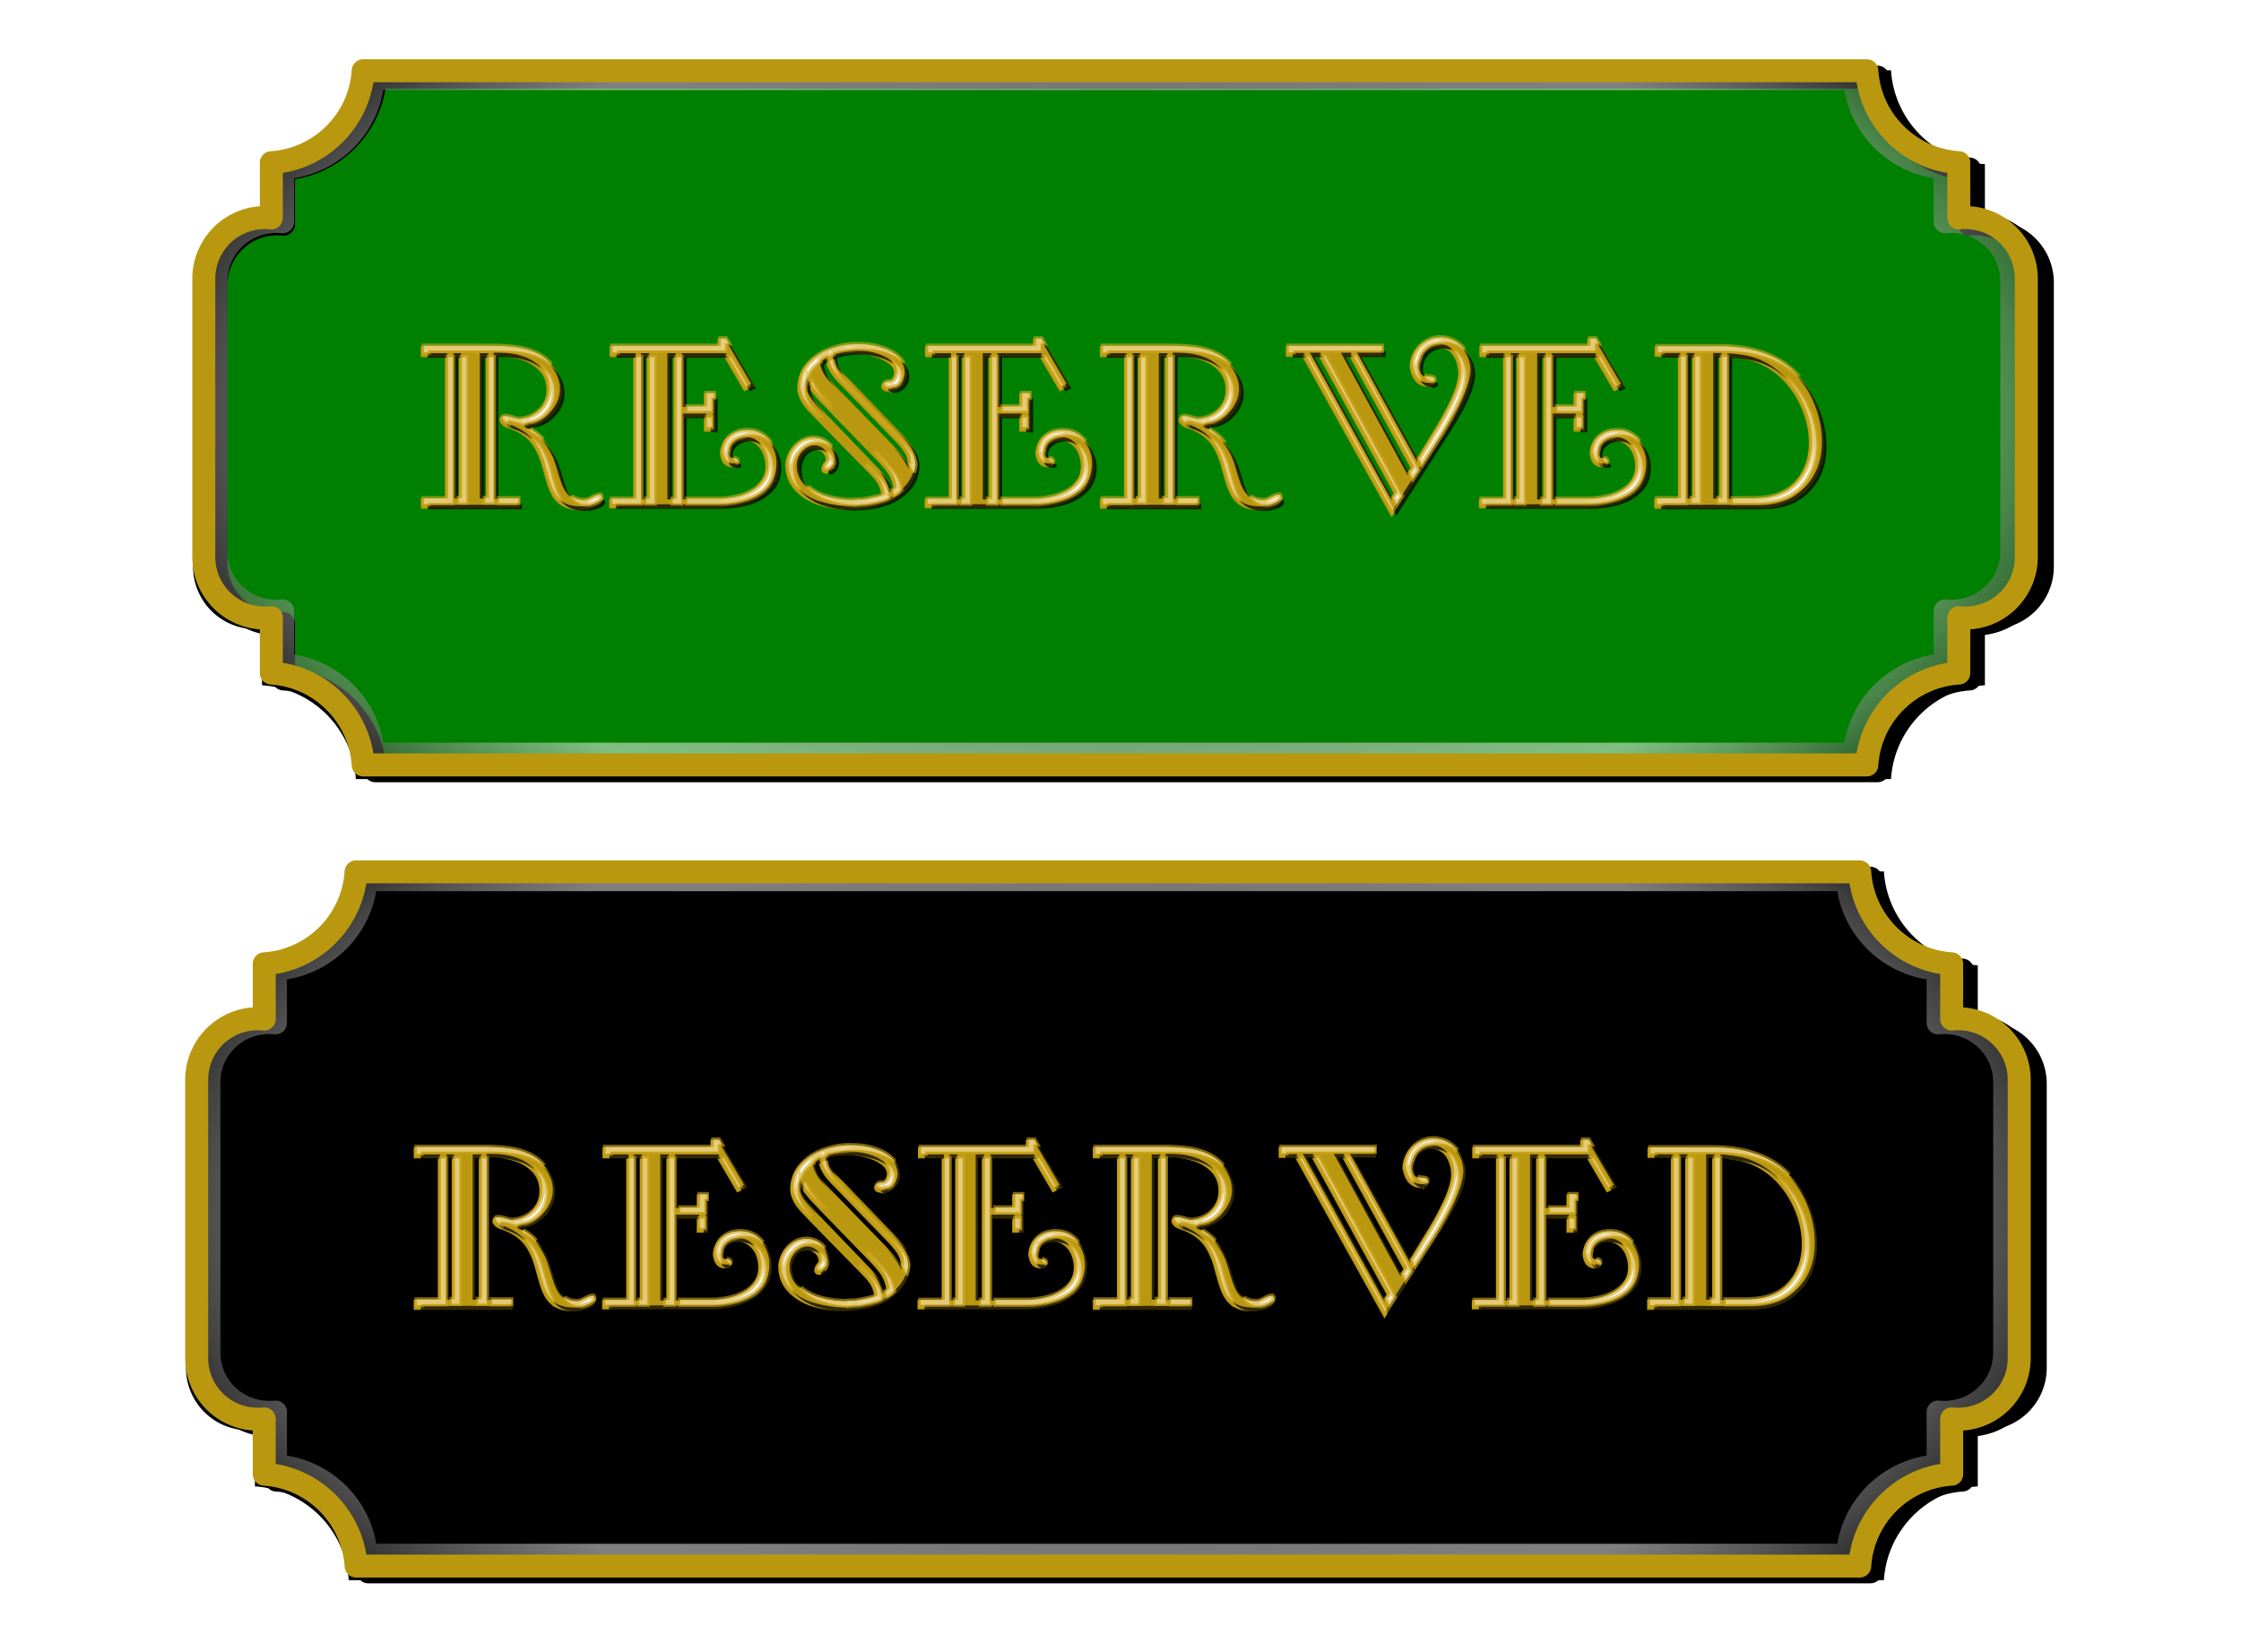
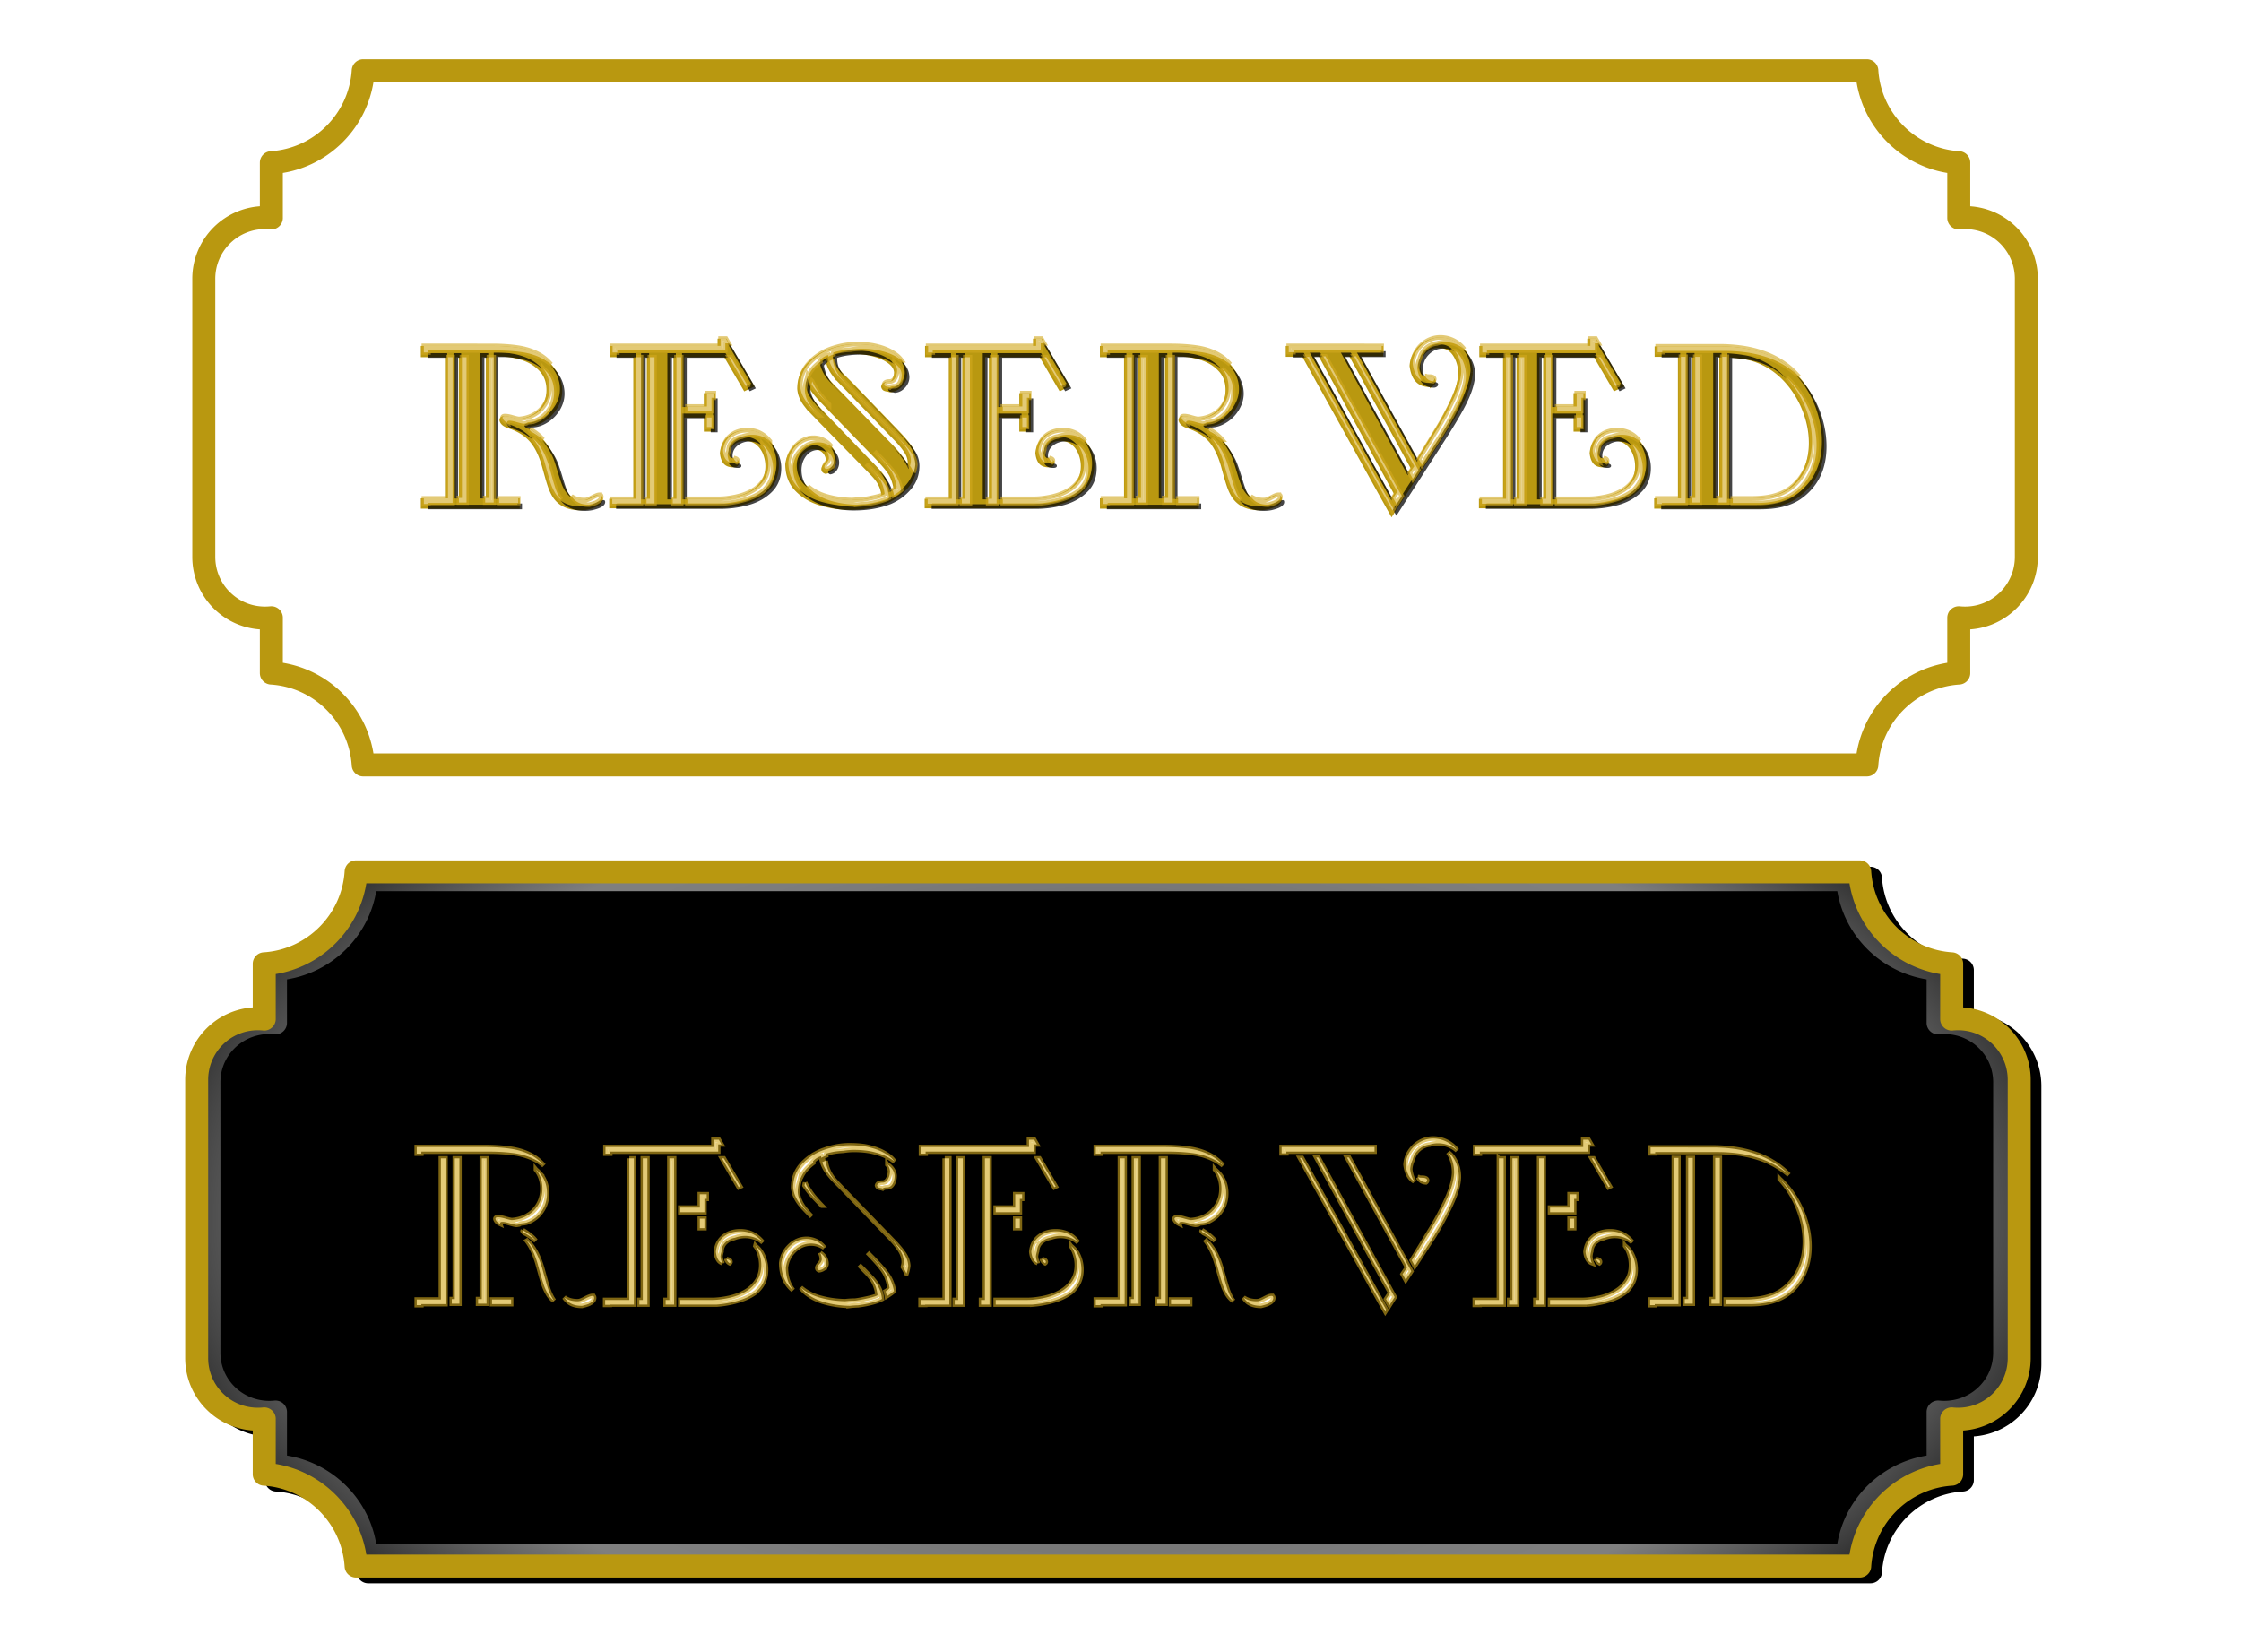
<svg xmlns="http://www.w3.org/2000/svg" xmlns:xlink="http://www.w3.org/1999/xlink" width="487.62" height="359.473" viewBox="0 0 487.62 359.473">
  <defs>
    <filter id="g">
      <feGaussianBlur stdDeviation=".426" />
    </filter>
    <filter id="m" color-interpolation-filters="sRGB">
      <feGaussianBlur stdDeviation=".426" />
    </filter>
    <filter id="e" color-interpolation-filters="sRGB">
      <feGaussianBlur stdDeviation=".49" />
    </filter>
    <filter id="b" color-interpolation-filters="sRGB">
      <feGaussianBlur stdDeviation="7.475" />
    </filter>
    <filter id="l" color-interpolation-filters="sRGB">
      <feGaussianBlur stdDeviation=".427" />
    </filter>
    <filter id="f">
      <feGaussianBlur stdDeviation=".427" />
    </filter>
    <filter id="c" color-interpolation-filters="sRGB">
      <feGaussianBlur stdDeviation="2.492" />
    </filter>
    <filter id="i" color-interpolation-filters="sRGB">
      <feGaussianBlur stdDeviation="2.492" />
    </filter>
    <filter id="k" color-interpolation-filters="sRGB">
      <feGaussianBlur stdDeviation=".49" />
    </filter>
    <filter id="h" color-interpolation-filters="sRGB">
      <feGaussianBlur stdDeviation="7.475" />
    </filter>
    <radialGradient r="357.035" fy="484.546" fx="-687.541" cy="484.546" cx="-687.541" gradientTransform="matrix(1.17 0 0 .658 1334.291 378.245)" gradientUnits="userSpaceOnUse" id="j" xlink:href="#a" />
    <radialGradient xlink:href="#a" id="d" gradientUnits="userSpaceOnUse" gradientTransform="matrix(1.17 0 0 .658 1325.72 358.245)" cx="-687.541" cy="484.546" fx="-687.541" fy="484.546" r="357.035" />
    <linearGradient id="a">
      <stop offset="0" />
      <stop offset=".738" stop-color="#fff" stop-opacity=".498" />
      <stop offset="1" stop-opacity=".59" />
    </linearGradient>
  </defs>
-   <path transform="matrix(.561 0 0 .561 -49.589 -289.049)" d="M226.41 542.505c-1.238 19.53-16.847 35.165-36.376 36.407v21.875a25.173 25.173 0 00-2.5-.125 24.201 24.201 0 00-24.25 24.25v110.093a24.201 24.201 0 0024.25 24.25c.84 0 1.683-.042 2.5-.125v21.907c19.526 1.24 35.134 16.848 36.375 36.375h595.438c1.241-19.53 16.876-35.138 36.406-36.375V759.13c.817.083 1.66.125 2.5.125a24.201 24.201 0 0024.25-24.25V624.912a24.201 24.201 0 00-24.25-24.25c-.84 0-1.683.043-2.5.125v-21.875c-19.532-1.238-35.169-16.874-36.406-36.407z" filter="url(#b)" />
-   <path d="M228.447 542.862c-1.238 19.53-16.846 35.165-36.375 36.406v21.875a25.173 25.173 0 00-2.5-.125 24.201 24.201 0 00-24.25 24.25v110.094a24.201 24.201 0 0024.25 24.25c.84 0 1.683-.042 2.5-.125v21.906c19.526 1.241 35.134 16.849 36.375 36.375h595.437c1.242-19.529 16.877-35.137 36.406-36.375v-21.906c.817.083 1.661.125 2.5.125a24.201 24.201 0 0024.25-24.25V625.268a24.201 24.201 0 00-24.25-24.25c-.839 0-1.683.043-2.5.125v-21.875c-19.532-1.238-35.168-16.874-36.406-36.406z" transform="matrix(.549 0 0 .549 -43.755 -281.242)" fill="green" stroke="#000" stroke-width="9.099" stroke-linecap="round" stroke-linejoin="round" filter="url(#c)" />
-   <path d="M227.582 543.423c-1.22 19.022-16.612 34.251-35.87 35.46v21.307a25.092 25.092 0 00-2.466-.122c-13.245 0-23.914 10.538-23.914 23.62v107.233c0 13.082 10.669 23.62 23.914 23.62.828 0 1.66-.04 2.465-.121v21.337c19.256 1.209 34.647 16.41 35.871 35.43H814.77c1.224-19.022 16.642-34.225 35.901-35.43V754.42c.806.08 1.638.121 2.466.121 13.245 0 23.914-10.538 23.914-23.62V623.688c0-13.082-10.67-23.62-23.914-23.62-.828 0-1.66.041-2.466.122v-21.307c-19.262-1.205-34.68-16.435-35.902-35.46z" transform="matrix(.549 0 0 .549 -43.755 -281.242)" fill="none" stroke="url(#d)" stroke-width="9.099" stroke-linecap="round" stroke-linejoin="round" filter="url(#e)" />
  <path d="M79.029 15.393c-.68 10.73-9.257 19.322-19.987 20.004v12.02a13.819 13.819 0 00-1.374-.069 13.298 13.298 0 00-13.325 13.325v60.494c0 7.38 5.945 13.324 13.325 13.324.461 0 .925-.023 1.374-.068v12.037c10.729.682 19.305 9.258 19.987 19.987h327.178c.682-10.73 9.273-19.307 20.004-19.987v-12.037c.45.045.913.068 1.374.068 7.38 0 13.325-5.944 13.325-13.324V60.673c0-7.38-5.945-13.325-13.325-13.325-.461 0-.925.024-1.374.069v-12.02c-10.732-.68-19.324-9.272-20.004-20.004z" fill="none" stroke="#b99810" stroke-width="5" stroke-linecap="round" stroke-linejoin="round" />
  <g style="line-height:125%;-inkscape-font-specification:Galleria;text-align:start" font-weight="400" font-size="42.646" font-family="Galleria" letter-spacing="0" word-spacing="0" fill="#b99810" stroke="#b99810">
    <path d="M98.682 108.863h1.666v-31.64h-1.666zm5.716 0h1.832v-31.64h-1.832zm3.03-31.807v31.89h5.164v1.24H92.07v-1.24h5.248V77.222H92.07v-1.447h14.67c2.187 0 4.097.12 5.732.36 1.635.239 3.142.725 4.524 1.457 1.381.732 2.54 1.789 3.477 3.17.91 1.326 1.364 2.749 1.364 4.269 0 1.16-.316 2.294-.947 3.404a8.056 8.056 0 01-2.53 2.734c-1.055.711-2.156 1.108-3.3 1.192-.216 0-.422.064-.62.192a.767.767 0 00-.36.495c.112.222.337.406.677.552a13.85 13.85 0 012.494 1.796c.725.663 1.445 1.598 2.16 2.806.451.728.818 1.48 1.099 2.254.28.774.588 1.718.921 2.832.333 1.114.625 1.993.875 2.639.465 1.124 1.058 1.973 1.78 2.546.722.572 1.694.859 2.915.859.27 0 .526-.046.766-.136.239-.09.55-.236.931-.437a9.78 9.78 0 01.917-.437c.229-.09.468-.136.718-.136.222 0 .333.143.333.427 0 .743-.923 1.326-2.77 1.75a8.69 8.69 0 01-1.665.166c-1.971 0-3.52-.528-4.644-1.583a5.388 5.388 0 01-1.093-1.405 10.77 10.77 0 01-.77-1.718 37.773 37.773 0 01-.63-2.036c-.219-.774-.467-1.667-.745-2.68-.715-2.41-1.659-4.245-2.832-5.508-1.173-1.264-2.762-2.228-4.768-2.895-.91-.298-1.434-.725-1.572-1.28 0-.257.184-.386.551-.386.354 0 .873.101 1.557.302.684.202 1.175.316 1.473.344 1.236-.083 2.362-.42 3.379-1.01a6.473 6.473 0 002.4-2.4c.583-1.01.874-2.15.874-3.42 0-1.79-.545-3.273-1.634-4.446-1.09-1.173-2.475-2.025-4.155-2.556a16.935 16.935 0 00-5.132-.796zM139.495 109.04h1.75V77.222h-1.75zm5.716 0h1.833V77.222h-1.833zm3.196-18.678v18.678h7.81c1.228 0 2.479-.137 3.752-.411a12.453 12.453 0 003.525-1.323c1.076-.607 1.936-1.4 2.582-2.379.645-.978.968-2.137.968-3.477 0-.993-.189-1.954-.567-2.884-.379-.93-.946-1.685-1.703-2.265-.756-.58-1.662-.869-2.717-.869-.923 0-1.765.285-2.525.854s-1.14 1.322-1.14 2.26c0 .93.413 1.485 1.24 1.665.45.09.676.274.676.552 0 .284-.257.427-.77.427-.785 0-1.356-.219-1.713-.656-.358-.438-.582-1.087-.672-1.947.132-1.395.689-2.49 1.671-3.285.982-.795 2.202-1.192 3.66-1.192 1.235 0 2.35.33 3.342.989a6.753 6.753 0 012.317 2.624 7.572 7.572 0 01.827 3.467c0 2.138-.675 3.875-2.025 5.21-1.35 1.337-3.03 2.288-5.039 2.853a22.62 22.62 0 01-6.158.849H133.06v-1.062h5.247V77.222h-5.164v-1.447h23.499v-1.583h1.145l5.675 9.683-1.323.635-4.258-7.288h-9.475v11.724h5.248V86.05h1.5v7.372h-1.5v-3.061zM175.55 82.47c-.097.465-.18.933-.25 1.405.042.972.382 1.944 1.02 2.915.64.972 1.604 2.131 2.895 3.478l9.641 10.026c1.055 1.07 1.84 1.893 2.353 2.473.514.58.969 1.256 1.364 2.03.396.774.663 1.675.802 2.702.757-.257 1.284-.61 1.583-1.062-.264-1.548-.728-2.802-1.39-3.764-.663-.961-1.807-2.268-3.431-3.92l-9.6-9.89c-.312-.327-.75-.781-1.317-1.365a34.07 34.07 0 01-1.499-1.64 15.77 15.77 0 01-1.197-1.603 13.148 13.148 0 01-.974-1.785zm19.23 12.795l-10.317-10.661c-.514-.52-1.04-1.06-1.578-1.619-.538-.559-1-1.095-1.384-1.609a8.027 8.027 0 01-.958-1.655 7.226 7.226 0 01-.516-1.947 3.393 3.393 0 00-1.749 1.114c.139.791.332 1.47.578 2.036.246.565.552 1.091.916 1.577.365.486.809 1 1.333 1.54.524.542 1.12 1.153 1.786 1.833l10.744 11.047c2.027 2.09 3.377 3.925 4.05 5.508.23-.646.344-1.173.344-1.583 0-.965-.299-1.89-.895-2.775-.597-.885-1.382-1.82-2.353-2.806zm-7.413 13.942c.556-.049 1.432-.203 2.63-.464 1.197-.26 1.969-.505 2.316-.734a7.405 7.405 0 00-.422-1.942 6.7 6.7 0 00-.796-1.54c-.313-.441-.65-.852-1.01-1.234-.361-.382-.954-.996-1.78-1.843l-9.933-10.151c-.23-.243-.686-.717-1.37-1.421-.683-.705-1.217-1.305-1.603-1.802a7.557 7.557 0 01-.957-1.613 5.827 5.827 0 01-.464-1.859c0-2.027.646-3.736 1.937-5.128 1.29-1.391 2.882-2.42 4.773-3.087 1.892-.666 3.733-1 5.524-1 1.811 0 3.363.185 4.654.553 1.693.43 3.108 1.107 4.242 2.03 1.135.923 1.724 2.079 1.765 3.467 0 .833-.33 1.6-.989 2.3-.66.702-1.409 1.073-2.249 1.115a1.903 1.903 0 00-.546-.14 1.846 1.846 0 01-.552-.146c-.136-.066-.238-.21-.307-.432.076-.403.458-.604 1.145-.604.534 0 .946-.26 1.234-.781a3.51 3.51 0 00.432-1.729c-.049-.881-.528-1.664-1.437-2.347-.91-.684-2.058-1.212-3.446-1.583a16.175 16.175 0 00-4.196-.557c-1.388.035-2.539.15-3.451.344-.913.194-1.37.322-1.37.385 0 .958.188 1.784.563 2.478a8.42 8.42 0 001.473 1.952l2.098 2.098 9.85 10.235c1.304 1.346 2.276 2.493 2.914 3.44.639.948.976 2.019 1.01 3.212 0 1.937-.598 3.625-1.796 5.066a11.761 11.761 0 01-4.388 3.295c-2.36.937-5.046 1.406-8.059 1.406a21.8 21.8 0 01-6.153-.906c-2.061-.604-3.79-1.612-5.185-3.025-1.395-1.412-2.093-3.243-2.093-5.492.18-1.478.793-2.723 1.838-3.732 1.045-1.01 2.264-1.515 3.66-1.515a4.83 4.83 0 012.264.562 4.758 4.758 0 011.755 1.551c.45.66.676 1.375.676 2.145 0 .625-.173 1.189-.52 1.692-.347.503-.816.793-1.406.87-.284-.098-.427-.268-.427-.51 0-.237.165-.54.495-.912.33-.371.494-.692.494-.963 0-.479-.121-.944-.364-1.395a2.91 2.91 0 00-1.088-1.114c-.482-.292-1.05-.437-1.702-.437-1.09 0-1.975.442-2.655 1.327-.68.885-1.02 1.92-1.02 3.108.027 1.714.624 3.142 1.79 4.284s2.643 1.977 4.43 2.504c1.788.528 3.68.809 5.68.844a19.63 19.63 0 012.092-.125zM208.128 109.04h1.75V77.222h-1.75zm5.716 0h1.833V77.222h-1.833zm3.196-18.678v18.678h7.81c1.228 0 2.479-.137 3.752-.411a12.453 12.453 0 003.525-1.323c1.076-.607 1.936-1.4 2.582-2.379.645-.978.968-2.137.968-3.477 0-.993-.189-1.954-.567-2.884-.379-.93-.946-1.685-1.703-2.265-.756-.58-1.662-.869-2.717-.869-.923 0-1.765.285-2.525.854s-1.14 1.322-1.14 2.26c0 .93.413 1.485 1.24 1.665.45.09.676.274.676.552 0 .284-.257.427-.77.427-.785 0-1.356-.219-1.713-.656-.358-.438-.582-1.087-.672-1.947.132-1.395.689-2.49 1.671-3.285.982-.795 2.202-1.192 3.66-1.192 1.235 0 2.35.33 3.342.989a6.753 6.753 0 012.317 2.624 7.572 7.572 0 01.827 3.467c0 2.138-.675 3.875-2.025 5.21-1.35 1.337-3.03 2.288-5.039 2.853a22.62 22.62 0 01-6.158.849h-22.687v-1.062h5.247V77.222h-5.164v-1.447h23.499v-1.583h1.145l5.675 9.683-1.323.635-4.258-7.288h-9.475v11.724h5.248V86.05h1.5v7.372h-1.5v-3.061zM246.443 108.863h1.666v-31.64h-1.666zm5.716 0h1.832v-31.64h-1.832zm3.03-31.807v31.89h5.164v1.24H239.83v-1.24h5.248V77.222h-5.248v-1.447h14.67c2.187 0 4.097.12 5.732.36 1.634.239 3.142.725 4.524 1.457 1.38.732 2.54 1.789 3.477 3.17.91 1.326 1.364 2.749 1.364 4.269 0 1.16-.316 2.294-.947 3.404a8.056 8.056 0 01-2.53 2.734c-1.056.711-2.156 1.108-3.3 1.192-.216 0-.423.064-.62.192a.767.767 0 00-.36.495c.111.222.337.406.677.552a13.849 13.849 0 012.494 1.796c.725.663 1.445 1.598 2.16 2.806.451.728.817 1.48 1.099 2.254.28.774.588 1.718.92 2.832.334 1.114.626 1.993.876 2.639.465 1.124 1.058 1.973 1.78 2.546.722.572 1.693.859 2.915.859.27 0 .526-.046.765-.136.24-.09.55-.236.932-.437s.687-.347.916-.437c.23-.09.469-.136.719-.136.222 0 .333.143.333.427 0 .743-.923 1.326-2.77 1.75a8.69 8.69 0 01-1.665.166c-1.972 0-3.52-.528-4.644-1.583a5.388 5.388 0 01-1.093-1.405 10.77 10.77 0 01-.77-1.718 37.755 37.755 0 01-.63-2.036c-.22-.774-.467-1.667-.745-2.68-.715-2.41-1.659-4.245-2.832-5.508-1.173-1.264-2.762-2.228-4.768-2.895-.91-.298-1.434-.725-1.572-1.28 0-.257.183-.386.551-.386.354 0 .873.101 1.557.302.684.202 1.175.316 1.473.344 1.236-.083 2.362-.42 3.379-1.01a6.473 6.473 0 002.4-2.4c.583-1.01.874-2.15.874-3.42 0-1.79-.545-3.273-1.635-4.446-1.09-1.173-2.474-2.025-4.154-2.556a16.935 16.935 0 00-5.133-.796zM284.997 77.056l17.741 32.192 1.156-1.749-16.638-30.443zm6.736 0l14.587 26.737 1.239-1.833-13.65-24.904zm-8.059.083h-3.404v-1.364h20.209v1.28h-5.248l13.098 23.791 4.133-6.82c1.25-1.998 2.437-4.199 3.561-6.6 1.125-2.402 1.715-4.425 1.77-6.07 0-1.652-.413-3.09-1.239-4.31-.826-1.222-2.02-1.833-3.581-1.833-1.111 0-2.067.36-2.869 1.083-.802.722-1.282 1.586-1.442 2.592 0 .312-.028.583-.083.812.118 1.847.857 2.77 2.218 2.77.742 0 1.114.184 1.114.551 0 .181-.092.34-.276.48a1.066 1.066 0 01-.661.208c-2.166 0-3.419-1.368-3.759-4.102a5.835 5.835 0 01.927-2.817 6.179 6.179 0 012.186-2.077 5.777 5.777 0 012.905-.77 6.46 6.46 0 013.31.905c1.035.604 1.864 1.453 2.49 2.546.624 1.093.936 2.33.936 3.712a14.684 14.684 0 01-.807 3.524c-.427 1.197-1.037 2.528-1.832 3.993-.795 1.464-1.848 3.238-3.16 5.32l-11.349 17.648zM328.736 109.04h1.749V77.222h-1.75zm5.716 0h1.832V77.222h-1.832zm3.196-18.678v18.678h7.809c1.228 0 2.48-.137 3.753-.411a12.453 12.453 0 003.524-1.323c1.076-.607 1.937-1.4 2.582-2.379.646-.978.969-2.137.969-3.477 0-.993-.19-1.954-.568-2.884-.378-.93-.946-1.685-1.702-2.265-.757-.58-1.662-.869-2.717-.869-.924 0-1.765.285-2.525.854s-1.14 1.322-1.14 2.26c0 .93.413 1.485 1.239 1.665.45.09.676.274.676.552 0 .284-.256.427-.77.427-.784 0-1.355-.219-1.713-.656-.357-.438-.581-1.087-.671-1.947.132-1.395.689-2.49 1.67-3.285.983-.795 2.203-1.192 3.66-1.192 1.236 0 2.35.33 3.343.989a6.753 6.753 0 012.316 2.624 7.572 7.572 0 01.828 3.467c0 2.138-.675 3.875-2.025 5.21-1.35 1.337-3.03 2.288-5.04 2.853a22.62 22.62 0 01-6.158.849h-22.687v-1.062h5.248V77.222h-5.164v-1.447h23.499v-1.583h1.145l5.674 9.683-1.322.635-4.259-7.288h-9.474v11.724h5.247V86.05h1.5v7.372h-1.5v-3.061zM366.967 108.863h1.75V77.139h-1.75zm5.8 0h1.832V77.139h-1.833zm15.273-29.257c1.242.84 2.386 1.89 3.43 3.15a20.845 20.845 0 012.671 4.139c.736 1.499 1.301 3.07 1.697 4.71a20.64 20.64 0 01.594 4.847c0 3.811-1.052 6.91-3.155 9.298a12.964 12.964 0 01-2.76 2.39c-1.02.655-2.23 1.16-3.633 1.514-1.402.354-3.023.531-4.862.531h-21.583v-1.239h5.164V77.14h-5.07v-1.28h13.514c1.568 0 3.12.102 4.654.306 1.534.205 3.116.585 4.747 1.14a18.849 18.849 0 014.592 2.301zm3.155 25.426c1.93-2.353 2.894-5.24 2.894-8.663 0-2.207-.404-4.423-1.213-6.648a20.914 20.914 0 00-3.394-6.038c-1.454-1.802-3.101-3.216-4.94-4.243-1.625-.91-3.277-1.5-4.956-1.77-1.68-.27-2.916-.406-3.707-.406v31.682h5.164c1.7 0 3.185-.156 4.451-.468 1.267-.313 2.36-.759 3.28-1.338.92-.58 1.726-1.282 2.42-2.108z" />
  </g>
  <path style="line-height:125%;-inkscape-font-specification:Galleria;text-align:start" d="M179.535 892.877l5.094 8.688-1 .469.688 1.156 1.312-.625-5.656-9.688zm68.657 0l5.062 8.688-1 .469.688 1.156 1.343-.625-5.687-9.688zm120.593 0l5.094 8.688-1 .469.688 1.156 1.312-.625-5.687-9.688zm-34.656.032c-.222 0-.415.033-.625.062a5.963 5.963 0 00-1 .438 6.142 6.142 0 00-2.187 2.062 6.579 6.579 0 00-.375.688c-.012.044-.053.08-.063.125-.021.094-.047.183-.062.28 0 .313-.007.584-.063.813.09 1.423.547 2.299 1.375 2.625-.195-.42-.333-.975-.375-1.625a3.17 3.17 0 00.094-.78c.16-1.007.636-1.873 1.437-2.595.802-.721 1.765-1.093 2.875-1.093.966 0 1.785.251 2.469.718-.823-1.15-1.984-1.718-3.5-1.718zm5.344 1.125c.267.32.501.65.719 1.03.624 1.094.937 2.338.937 3.72a14.755 14.755 0 01-.812 3.53 28.517 28.517 0 01-1.813 4c-.795 1.465-1.844 3.231-3.156 5.313l-.719 1.094-.219.375-3.906 6.438-.125-.22-.75 1.188.094.157-1.219 1.812-.063-.125-2.406 3.75.031.094-1.156 1.75-.031-.063-.656 1 .781 1.407 11.344-17.657c1.312-2.082 2.361-3.848 3.156-5.312.795-1.465 1.417-2.803 1.844-4 .427-1.198.701-2.38.812-3.531 0-1.382-.313-2.595-.937-3.688-.469-.82-1.051-1.518-1.75-2.062zm-132.344.187c-.318.008-.582.015-.875.031a17.566 17.566 0 00-3.375.844c-.183.064-.354.148-.531.219.044.796.207 1.494.531 2.094a8.48 8.48 0 001.469 1.968l1 1a8.328 8.328 0 01-1.469-1.937c-.375-.694-.562-1.511-.562-2.469 0-.062.462-.212 1.375-.406.912-.195 2.049-.31 3.437-.344 1.41 0 2.83.191 4.219.563 1.353.362 2.476.872 3.375 1.53a4.185 4.185 0 00-.938-.968c-.909-.684-2.08-1.191-3.468-1.562a16.12 16.12 0 00-4.188-.563zm114.531.25v.281h-5.25l13.094 23.782.25-.375-12.344-22.407h5.25v-1.28zm-193.062.281v31.875h1v-30.875h1.062c1.742 0 3.446.25 5.125.782 1.346.425 2.502 1.069 3.469 1.906-.099-.125-.203-.226-.312-.344-1.09-1.173-2.477-2.031-4.157-2.562a16.868 16.868 0 00-5.125-.782zm147.75 0v31.875h1.031v-30.875h1.063c1.742 0 3.445.25 5.125.782 1.26.398 2.353.99 3.28 1.75-.052-.062-.1-.128-.155-.188-1.09-1.173-2.477-2.031-4.157-2.562a16.868 16.868 0 00-5.125-.782zm29.812 0l17.75 32.188.25-.375-17-30.813h1.813l-.563-1zm6.75 0l14.563 26.72.281-.407-13.844-25.313h1.719l-.562-1zm-10.468.063v1.031h2.968l-.562-1.031zm80.28 0v1.031h4.032v-1.031zm5.407 0v31.719h1v-30.688h.75v-1.031zm5.813 0v31.719h1v-30.688h.812v-1.031zm-279.688.094v1h4.219v-1zm5.594 0v31.625h1v-30.625h.656v-1zm5.719 0v31.625h1v-30.625h.843v-1zm29.75 0v1h4.156v-1zm5.343 0v31.812h1v-30.812h.75v-1zm5.719 0v31.812h1v-30.812h.844v-1zm3.188 0v11.718h1.03V895.91h9.032l-.594-1zm54.375 0v1h4.156v-1zm5.343 0v31.812h1.032v-30.812h.718v-1zm5.719 0v31.812h1.031v-30.812h.813v-1zm3.188 0v11.718h1.03V895.91h9.063l-.593-1zm23.812 0v1h4.25v-1zm5.594 0v31.625h1.031v-30.625h.656v-1zm5.719 0v31.625h1.03v-30.625h.813v-1zm71.25 0v1h4.156v-1zm5.343 0v31.812h1v-30.812h.75v-1zm5.719 0v31.812h1v-30.812h.813v-1zm3.188 0v11.718h1V895.91h9.062l-.594-1zm38.218.03v31.688h1.032v-30.656c.79 0 2.007.136 3.687.406 1.68.271 3.345.841 4.969 1.75 1.1.615 2.131 1.39 3.094 2.281-1.24-1.343-2.601-2.447-4.094-3.28-1.624-.91-3.29-1.511-4.969-1.782-1.68-.27-2.927-.406-3.719-.406zm-195.781.844c-.63.325-1.202.703-1.75 1.125.131.64.323 1.21.531 1.688.247.566.542 1.108.907 1.594.364.486.82.99 1.343 1.531.524.541 1.115 1.164 1.782 1.844l1 1c-.667-.68-1.258-1.303-1.782-1.844-.524-.541-.98-1.045-1.343-1.531a7.677 7.677 0 01-.907-1.563 8.953 8.953 0 01-.593-2.031c.29-.348.64-.638 1.03-.844a7.347 7.347 0 01-.218-.969zm15.938.813c.536.73.815 1.584.843 2.531 0 .833-.34 1.58-1 2.281a3.757 3.757 0 01-.781.625c-.453.283-.914.475-1.437.5-.044-.02-.134-.014-.188-.03-.1.09-.192.172-.219.312.07.222.177.371.313.437.135.066.298.125.531.157.233.03.43.062.563.125.84-.042 1.59-.393 2.25-1.094.659-.701.968-1.48.968-2.313-.041-1.388-.615-2.545-1.75-3.468-.029-.024-.064-.04-.093-.063zm71.468.906c.256.3.52.6.75.938.91 1.325 1.344 2.76 1.344 4.281 0 1.16-.306 2.296-.937 3.406a8.014 8.014 0 01-2.532 2.719 6.938 6.938 0 01-2.343 1.031c-.033.008-.061.024-.094.031-.489.176-1 .3-1.531.375-.156.12-.276.262-.313.438.111.222.347.417.688.562.143.082.268.166.406.25a.875.875 0 01.281-.28c.198-.13.41-.188.625-.188 1.145-.084 2.226-.508 3.281-1.22a8.014 8.014 0 002.532-2.718c.631-1.11.968-2.247.968-3.406 0-1.52-.465-2.956-1.375-4.281a9.917 9.917 0 00-1.75-1.938zm-147.687.063c.235.28.444.562.656.875.91 1.325 1.375 2.76 1.375 4.281 0 1.16-.306 2.296-.937 3.406a8.014 8.014 0 01-2.532 2.719 7.108 7.108 0 01-2.312 1.031c-.051.013-.105.02-.156.031-.495.177-.994.3-1.532.375a.726.726 0 00-.281.438c.111.222.316.417.656.562.154.088.29.19.438.282a.833.833 0 01.281-.313c.198-.128.379-.187.594-.187 1.145-.084 2.257-.508 3.312-1.22a8.014 8.014 0 002.532-2.718c.631-1.11.937-2.247.937-3.406 0-1.52-.434-2.956-1.344-4.281-.491-.724-1.074-1.33-1.687-1.875zm271.062 2.187c.206.224.396.449.594.688a20.82 20.82 0 012.688 4.125 22.813 22.813 0 011.687 4.718c.396 1.642.594 3.255.594 4.844 0 3.81-1.053 6.925-3.156 9.313-.82.937-1.73 1.719-2.75 2.375-1.02.656-2.255 1.177-3.657 1.531-1.402.354-3.004.531-4.843.531h-20.563v1h21.563c1.839 0 3.472-.177 4.875-.531 1.402-.354 2.604-.844 3.625-1.5a13 13 0 002.75-2.406c2.103-2.388 3.156-5.47 3.156-9.282 0-1.589-.198-3.233-.594-4.875a22.544 22.544 0 00-1.687-4.687c-.736-1.5-1.612-2.896-2.657-4.156a17.546 17.546 0 00-1.625-1.688zm-215.281.469c-.022.051-.042.104-.062.156-.079.394-.16.789-.22 1.188.042.971.362 1.934 1 2.906.64.972 1.616 2.122 2.907 3.469l1 1.031c-1.291-1.347-2.236-2.528-2.875-3.5-.639-.972-.99-1.934-1.031-2.906.037-.252.08-.501.125-.75a13.108 13.108 0 01-.844-1.594zm133.469.656c.642 1.004 1.625 1.532 2.937 1.531.257 0 .473-.08.657-.218.183-.14.28-.289.28-.469 0-.368-.382-.562-1.124-.563-.045 0-.081.002-.125 0-.013.011-.017.021-.031.032-.184.139-.431.187-.688.187-.756 0-1.373-.167-1.906-.5zm-123.781.594l9.843 10.25c1.305 1.347 2.268 2.49 2.907 3.437a5.978 5.978 0 011.03 3.22c0 .285-.004.537-.03.812.008.114 0 .228 0 .343 0 .41-.115.949-.344 1.594-.017-.04-.045-.085-.063-.125a7.63 7.63 0 01-1.375 2.438c-.413.497-.867.928-1.343 1.343.023.118.041.223.062.344-.298.451-.806.806-1.562 1.063-.012-.087-.05-.166-.063-.25-.333.204-.674.389-1.031.562.007.066.025.121.031.188-.347.229-1.146.49-2.344.75-1.197.26-2.07.42-2.625.468-.14 0-.289-.004-.437 0-1.006.123-2.034.22-3.125.22-2.04 0-4.095-.303-6.156-.907-1.812-.53-3.36-1.376-4.657-2.531.149.183.331.36.5.531 1.395 1.412 3.095 2.396 5.157 3 2.061.604 4.115.906 6.156.906 3.012 0 5.702-.469 8.062-1.406 1.729-.757 3.21-1.841 4.407-3.281 1.197-1.44 1.78-3.126 1.78-5.063-.034-1.194-.36-2.271-1-3.219-.638-.947-1.6-2.09-2.905-3.437l-9.875-10.25-1-1zm-30.125 3.281v6.344h-.5v1.031h1.5v-7.375zm68.625 0v6.344h-.47v1.031h1.5v-7.375zm120.625 0v6.344h-.5v1.031h1.5v-7.375zm-196 3.281v18.688h1.03v-17.656h4.22v-1.032zm68.625 0v18.688h1.03v-17.656h4.22v-1.032zm120.625 0v18.688h1v-17.656h4.25v-1.032zm-227.47 2.125c.15.542.67.957 1.563 1.25 1.64.545 2.98 1.307 4.063 2.25-.103-.124-.175-.26-.281-.375-1.174-1.263-2.776-2.24-4.782-2.906a4.273 4.273 0 01-.562-.219zm147.782 0c.15.541.67.957 1.563 1.25 1.642.546 2.978 1.305 4.062 2.25-.104-.125-.205-.259-.312-.375-1.174-1.263-2.745-2.24-4.75-2.906a4.658 4.658 0 01-.563-.219zm-95.906 2.97c-.231 0-.467-.005-.688.03-.018.006-.044-.007-.062 0a5.175 5.175 0 00-1.469.844 4.34 4.34 0 00-1.437 2.094c-.002.043 0 .08 0 .125 0 .874.364 1.413 1.093 1.625a2.285 2.285 0 01-.093-.594c0-.937.396-1.712 1.156-2.281.76-.57 1.577-.844 2.5-.844 1.055 0 1.962.296 2.719.875a5.171 5.171 0 00-1-1.031c-.757-.58-1.664-.844-2.72-.844zm68.625 0c-.231 0-.436-.005-.656.03-.04.014-.086.017-.125.032a5.162 5.162 0 00-1.438.812 4.34 4.34 0 00-1.437 2.094c-.002.043 0 .08 0 .125 0 .865.378 1.408 1.093 1.625a2.285 2.285 0 01-.093-.594c0-.937.396-1.712 1.156-2.281a4.122 4.122 0 012.531-.844c1.039 0 1.938.282 2.688.844a5.2 5.2 0 00-1-1c-.757-.58-1.664-.844-2.72-.844zm120.625 0c-.231 0-.467-.005-.688.03-.032.012-.062.02-.093.032a5.03 5.03 0 00-1.438.812 4.347 4.347 0 00-1.469 2.188v.03c0 .863.385 1.408 1.094 1.626a2.344 2.344 0 01-.062-.594c0-.937.365-1.712 1.125-2.281a4.122 4.122 0 012.53-.844c1.04 0 1.939.282 2.688.844a5.038 5.038 0 00-.968-1c-.757-.58-1.664-.844-2.72-.844zm-233.281.75c.47.555.909 1.212 1.375 2 .45.728.843 1.475 1.125 2.25.28.773.573 1.729.906 2.843a36.29 36.29 0 00.875 2.625c.465 1.124 1.06 1.99 1.781 2.562.047.038.107.06.156.094a7.362 7.362 0 01-.937-1.625c-.25-.645-.542-1.542-.875-2.656a52.825 52.825 0 00-.906-2.813 12.118 12.118 0 00-1.094-2.25c-.715-1.207-1.431-2.15-2.156-2.812-.08-.072-.17-.149-.25-.219zm147.718 0a14.31 14.31 0 011.438 2c.45.728.812 1.475 1.094 2.25.28.773.573 1.729.906 2.843a36.29 36.29 0 00.875 2.625c.465 1.124 1.06 1.99 1.781 2.562.047.038.107.06.156.094a7.316 7.316 0 01-.906-1.625c-.25-.645-.542-1.542-.875-2.656a50.062 50.062 0 00-.937-2.813 12.118 12.118 0 00-1.094-2.25c-.715-1.207-1.431-2.15-2.156-2.812-.086-.078-.193-.142-.282-.219zm-29.843.25c.323.392.634.806.875 1.28a7.595 7.595 0 01.843 3.47c0 2.137-.681 3.882-2.031 5.218-.29.287-.617.53-.937.781-.022.02-.041.042-.063.063-.03.023-.064.04-.094.062-.41.366-.84.716-1.343 1-1.076.608-2.258 1.039-3.532 1.313-1.251.27-2.479.401-3.687.406h-.063c-.498.033-.997.062-1.5.062H223.88v1h22.688c2.096 0 4.146-.278 6.156-.843 2.01-.566 3.681-1.508 5.031-2.844 1.35-1.336 2.031-3.08 2.031-5.219a7.595 7.595 0 00-.843-3.469 6.724 6.724 0 00-1.875-2.28zm-68.594.03c.312.384.61.79.844 1.25a7.565 7.565 0 01.812 3.47c0 2.137-.681 3.882-2.031 5.218-.279.276-.569.507-.875.75-.033.03-.06.063-.094.094-.03.023-.063.04-.094.062-.41.366-.87.716-1.375 1a12.281 12.281 0 01-3.5 1.313c-1.241.267-2.488.4-3.687.406h-.094c-.488.031-.976.062-1.469.062h-21.687v1h22.687c2.097 0 4.178-.278 6.188-.843 2.01-.566 3.681-1.508 5.031-2.844 1.35-1.336 2.031-3.081 2.031-5.219a7.595 7.595 0 00-.843-3.469 6.794 6.794 0 00-1.844-2.25zm189.25 0c.312.384.579.79.812 1.25a7.595 7.595 0 01.844 3.47c0 2.137-.681 3.882-2.031 5.218-.279.276-.569.507-.875.75-.033.03-.06.063-.094.094-.03.023-.063.04-.094.062-.41.366-.87.716-1.375 1-1.076.607-2.257 1.038-3.53 1.313-1.243.267-2.458.4-3.657.406h-.094c-.488.031-.976.062-1.469.062h-21.687v1h22.687c2.097 0 4.147-.278 6.157-.843 2.01-.566 3.68-1.508 5.03-2.844 1.35-1.336 2.032-3.081 2.032-5.219 0-1.221-.26-2.379-.812-3.469a6.794 6.794 0 00-1.844-2.25zm-162.875.47c2.008 2.075 3.33 3.894 4 5.468.073-.207.106-.38.156-.563-.753-1.194-1.798-2.474-3.187-3.906zm-16.625.312c-1.09 0-1.976.458-2.656 1.343-.68.885-1.032 1.907-1.032 3.094.028 1.715.615 3.14 1.782 4.281.176.174.37.341.562.5-.86-1.048-1.289-2.312-1.312-3.78 0-1.188.32-2.21 1-3.095.68-.885 1.566-1.312 2.656-1.312.652 0 1.236.146 1.719.437a2.994 2.994 0 00-1.032-1.03c-.482-.292-1.035-.438-1.687-.438zm3.781.53c.022.031.041.064.063.095.45.659.656 1.385.656 2.156 0 .6-.15 1.137-.469 1.625-.013.02-.017.042-.031.062-.022.04-.067.085-.094.125-.06.076-.121.155-.187.22-.032.037-.028.085-.063.124-.33.371-.5.67-.5.906 0 .243.153.403.438.5.59-.076 1.059-.371 1.406-.875a2.908 2.908 0 00.531-1.687c0-.77-.236-1.466-.687-2.125a4.832 4.832 0 00-1.063-1.125zm-22.312 3.25c.087.187.196.36.312.5.357.438.934.657 1.719.657.513 0 .75-.153.75-.437 0-.278-.205-.441-.656-.532a1.965 1.965 0 01-.5-.187c-.127.088-.34.156-.625.156-.393 0-.715-.047-1-.156zm68.625 0c.087.187.196.36.312.5.357.438.934.657 1.719.657.513 0 .781-.153.781-.437 0-.278-.236-.441-.687-.532a1.761 1.761 0 01-.47-.187c-.124.097-.324.156-.624.156-.392 0-.746-.047-1.031-.156zm120.625 0c.087.187.196.36.312.5.357.438.903.657 1.688.657.513 0 .78-.153.78-.437 0-.278-.236-.441-.687-.532a1.761 1.761 0 01-.468-.187c-.127.09-.337.156-.625.156-.393 0-.715-.047-1-.156zm-156.563 1.72c.514.58.98 1.257 1.375 2.03.396.775.642 1.692.781 2.72.284-.097.531-.22.75-.344a7.343 7.343 0 00-.531-1.344 9.737 9.737 0 00-1.375-2.031c-.217-.245-.687-.7-1-1.031zm-59.875 6.437c-.25 0-.49.035-.719.125-.229.09-.524.236-.906.438l-.125.062-.062.031c-.282.143-.56.272-.75.344-.24.09-.48.156-.75.156h-.125c-.57.111-1.115.188-1.657.188-1.724 0-3.142-.411-4.218-1.219.182.234.354.438.562.625 1.125 1.055 2.685 1.594 4.656 1.594.542 0 1.087-.045 1.657-.156 1.846-.424 2.78-1.008 2.78-1.75 0-.285-.12-.438-.343-.438zm147.781 0c-.25 0-.49.035-.718.125-.23.09-.556.236-.938.438-.041.02-.081.042-.125.062l-.062.031c-.282.143-.56.272-.75.344-.24.09-.48.156-.75.156h-.125c-.57.111-1.115.188-1.657.188-1.724 0-3.142-.411-4.218-1.219.182.234.385.438.593.625 1.125 1.055 2.654 1.594 4.625 1.594.542 0 1.119-.045 1.688-.156 1.846-.424 2.75-1.008 2.75-1.75 0-.285-.09-.438-.313-.438zm-166.531.75v.25h-19.5v1h20.5v-1.25zm147.75 0v.25h-19.5v1h20.531v-1.25z" font-weight="400" font-size="42.646" font-family="Galleria" letter-spacing="0" word-spacing="0" fill-opacity=".734" filter="url(#f)" transform="translate(-21.165 -818.056)" />
  <path style="line-height:125%;-inkscape-font-specification:Galleria;text-align:start" d="M334.551 891.473a5.793 5.793 0 00-2.906.782 6.228 6.228 0 00-2.187 2.093 5.796 5.796 0 00-.907 2.813c.226 1.812.849 3.013 1.875 3.625-.432-.658-.738-1.525-.875-2.625.045-.722.234-1.41.532-2.063.007-.03.023-.063.03-.094a4.286 4.286 0 011.313-2.156 4.118 4.118 0 012.375-1.062 5.789 5.789 0 011.782-.282c1.173 0 2.278.303 3.312.907.323.188.592.42.875.656a6.713 6.713 0 00-1.906-1.688 6.468 6.468 0 00-3.313-.906zm-156.593.25v1.594h-23.5v1.438h1.03v-.438h23.5v-1.562h.72l-.594-1.032zm68.656 0v1.594h-23.5v1.438h1v-.438h23.5v-1.562h.719l-.594-1.032zm120.594 0v1.594h-23.5v1.438h1v-.438h23.5v-1.562h.75l-.594-1.032zm-159.657 1.219c-1.79 0-3.64.334-5.53 1-1.892.666-3.491 1.702-4.782 3.094s-1.938 3.098-1.938 5.125c.056.66.216 1.264.47 1.844.252.58.583 1.128.968 1.625.385.496.91 1.076 1.594 1.78.493.51.743.764 1 1.032a22.15 22.15 0 01-1.594-1.812 7.677 7.677 0 01-.969-1.625 5.745 5.745 0 01-.469-1.844 7.93 7.93 0 01.5-2.813c.022-.114.039-.23.063-.343.015.034.047.06.062.094a6.962 6.962 0 011.313-2.063c.438-.472.93-.892 1.437-1.281-.022-.108-.042-.2-.062-.313a3.414 3.414 0 011.75-1.125c.015.118.043.23.062.344.347-.18.692-.35 1.063-.5-.006-.116-.031-.224-.031-.344 0-.062.462-.212 1.375-.406.658-.14 1.5-.224 2.406-.281.78-.121 1.55-.188 2.312-.188 1.812 0 3.366.195 4.657.563 1.625.413 2.983 1.07 4.093 1.937a5.301 5.301 0 00-.875-.937c-1.135-.923-2.525-1.601-4.218-2.031-1.291-.368-2.845-.532-4.657-.532zm-94.156.375v1.438h1v-.438h14.688c2.186 0 4.084.136 5.718.375 1.635.24 3.15.737 4.532 1.469a9.243 9.243 0 011.718 1.187c-.786-.914-1.683-1.67-2.718-2.218-1.382-.733-2.897-1.198-4.532-1.438-1.634-.24-3.532-.375-5.718-.375zm147.75 0v1.438h1.031v-.438h14.657c2.186 0 4.115.136 5.75.375 1.634.24 3.118.737 4.5 1.469a9.26 9.26 0 011.75 1.187 9.52 9.52 0 00-2.75-2.218c-1.382-.733-2.897-1.198-4.532-1.438-1.634-.24-3.532-.375-5.718-.375zm40.438 0v1.375h1.03v-.375h19.188v-1zm80.28.094v1.281h1v-.281h13.532a35.2 35.2 0 014.656.313c1.534.204 3.12.57 4.75 1.125 1.631.555 3.133 1.333 4.563 2.312.543.368 1.088.771 1.594 1.219a15.859 15.859 0 00-2.594-2.219 18.907 18.907 0 00-4.594-2.312 24.975 24.975 0 00-4.75-1.125 35.2 35.2 0 00-4.656-.313zm-44.062 1.063c.03.04.065.082.094.125.826 1.221 1.219 2.66 1.219 4.312-.056 1.645-.626 3.661-1.75 6.063a62.148 62.148 0 01-3.563 6.593l-3.906 6.407.656 1.218 4.25-6.593c.075-.12.145-.255.219-.375a63.114 63.114 0 003.344-6.25c1.124-2.402 1.725-4.418 1.781-6.063 0-1.652-.424-3.09-1.25-4.312a4.265 4.265 0 00-1.094-1.125zm-28.687 1.125l16.094 29.437-.907 1.375.75 1.344 1.125-1.781-16.593-30.375zm6.687 0l13.094 23.906-1 1.469.688 1.25 1.218-1.875-13.562-24.75zm-10.25.094l18.594 33.437.219-.344-18.344-33.093zm81.375 0v30.812h-5.156v1.219h1v-.219h5.156v-31.812zm3.125 0v30.718h-.75v1h1.75v-31.718zm5.875 0v30.718h-.812v1h1.812v-31.718zm-277.28.094v30.718h-5.25v1.219h1v-.219h5.25v-31.718zm3.03 0v30.625h-.656v1h1.656v-31.625zm5.875 0v30.625h-.812v1h1.844v-31.625zm32.094 0v30.812h-5.25v1.063h1v-.062h5.25v-31.813h-1zm2.938 0v30.812h-.75v1h1.75v-31.812zm5.78 0v30.812h-.812v1h1.844v-31.812zm11.438 0l3.657 6.28.343-.155-3.593-6.125zm48.47 0v30.812h-5.25v1.063h1v-.062h5.25v-31.813h-1zm2.937 0v30.812h-.75v1h1.75v-31.812zm5.812 0v30.812h-.844v1h1.844v-31.812zm11.406 0l3.688 6.28.312-.155-3.562-6.125zm17.97 0v30.718h-5.25v1.219h1.03v-.219h5.25v-31.718zm3.03 0v30.625h-.656v1h1.688v-31.625zm5.907 0v30.625h-.844v1h1.844v-31.625zm73.53 0v30.812h-5.25v1.063h1.032v-.062h5.25v-31.813h-1.031zm2.938 0v30.812h-.718v1h1.75v-31.812zm5.813 0v30.812h-.813v1h1.813v-31.812zm11.437 0l3.657 6.28.312-.155-3.562-6.125zm-166.687.53c-.261.073-.492.194-.719.313.068.218.131.422.219.625a8.08 8.08 0 00.969 1.657c.385.513.837 1.066 1.375 1.625.537.558 1.08 1.104 1.593 1.625l10.313 10.656c.972.985 1.747 1.927 2.344 2.812.596.885.906 1.786.906 2.75 0 .279-.082.645-.188 1.032.316.501.578.978.782 1.437a7.79 7.79 0 00.375-1.719c-.053-.863-.337-1.701-.875-2.5-.597-.885-1.372-1.827-2.344-2.812L206.8 903.162c-.513-.521-1.024-1.067-1.562-1.625-.538-.56-1.021-1.08-1.406-1.594a7.948 7.948 0 01-.938-1.656 7.392 7.392 0 01-.531-1.97zm13.437.813c.324.449.534.922.563 1.438 0 .631-.15 1.198-.438 1.719-.288.52-.684.78-1.218.78-.688 0-1.08.223-1.157.626.07.222.177.34.313.406.135.066.33.125.562.156.15.02.236.061.344.094.19-.167.494-.25.938-.25.534 0 .961-.26 1.25-.781.288-.52.406-1.118.406-1.75-.049-.881-.497-1.66-1.406-2.344-.047-.035-.109-.059-.157-.094zm-76.468 1.094c.934 1.129 1.406 2.53 1.406 4.188 0 1.27-.292 2.396-.875 3.406a6.507 6.507 0 01-2.406 2.406c-1.017.59-2.14.917-3.375 1-.299-.028-.786-.142-1.47-.344-.683-.201-1.208-.28-1.562-.281-.368 0-.531.118-.53.375.108.437.444.785 1.03 1.063-.007-.022-.025-.04-.03-.062 0-.257.162-.375.53-.375.354 0 .88.11 1.563.312.684.201 1.17.316 1.469.344.203-.014.396-.066.593-.094.03-.024.06-.041.094-.062.198-.129.41-.188.625-.188.276-.02.542-.069.813-.125h.03a7.673 7.673 0 001.25-.562c1.018-.59 1.793-1.396 2.376-2.406.583-1.01.875-2.136.875-3.407 0-1.79-.536-3.264-1.625-4.437a9.04 9.04 0 00-.781-.75zm147.75 0c.934 1.129 1.406 2.53 1.406 4.188 0 1.27-.292 2.396-.875 3.406-.583 1.01-1.358 1.816-2.375 2.406-1.017.59-2.171.917-3.406 1-.299-.028-.786-.142-1.47-.344-.683-.201-1.176-.28-1.53-.281-.368 0-.563.118-.563.375.108.432.458.786 1.031 1.063-.007-.021-.025-.041-.03-.062 0-.257.194-.375.562-.375.354 0 .878.11 1.562.312.684.201 1.17.316 1.469.344.203-.014.397-.066.594-.094.025-.02.034-.044.062-.062.198-.129.41-.188.625-.188.286-.02.563-.065.844-.125.157-.034.313-.11.469-.156.267-.116.527-.259.78-.406a6.507 6.507 0 002.407-2.406c.583-1.01.875-2.136.875-3.407 0-1.79-.566-3.264-1.656-4.437a9.04 9.04 0 00-.781-.75zm44.187 1.656c.34.715.928 1.081 1.719 1.125.158-.131.25-.27.25-.437 0-.368-.383-.563-1.125-.563-.315 0-.596-.026-.844-.125zm78.688.375c.287.312.57.63.843.969a20.909 20.909 0 013.407 6.031c.808 2.225 1.218 4.45 1.218 6.657 0 3.422-.976 6.303-2.906 8.656a10.349 10.349 0 01-2.406 2.125c-.92.58-2.015 1.031-3.281 1.344-1.267.312-2.769.468-4.47.468h-4.155v1h5.187c1.7 0 3.17-.156 4.438-.468 1.266-.313 2.361-.765 3.28-1.344.92-.58 1.713-1.268 2.407-2.094 1.93-2.353 2.906-5.265 2.906-8.687 0-2.208-.41-4.4-1.218-6.625-.81-2.225-1.921-4.23-3.375-6.032a18.907 18.907 0 00-1.875-2zm-212.063.782c-.045.217-.086.437-.125.656.027.043.066.083.094.125a15.55 15.55 0 001.187 1.594c.434.51.935 1.042 1.5 1.625.428.44.717.737 1 1.03a33.976 33.976 0 01-1.5-1.655 15.55 15.55 0 01-1.187-1.594 13.07 13.07 0 01-.969-1.781zm-22.906 2.562v2.906h-4.25v1h5.25V904.6h.5v-1zm68.625 0v2.906h-4.25v1h5.25V904.6h.5v-1zm120.625 0v2.906h-4.25v1h5.25V904.6h.469v-1zm-189.25 5.313v2.062h1v-2.062zm68.625 0v2.062h1v-2.062zm120.625 0v2.062h1v-2.062zm-227.75 2.5a.748.748 0 00-.063.187c.111.222.316.417.657.563.824.47 1.557.992 2.218 1.562-.242-.284-.475-.559-.718-.781-.617-.563-1.325-1.06-2.094-1.531zm147.75 0a.748.748 0 00-.063.187c.111.222.348.417.688.563.826.471 1.557.99 2.219 1.562a8.898 8.898 0 00-.75-.781c-.617-.563-1.325-1.06-2.094-1.531zm-100.438.25c-1.457 0-2.674.392-3.656 1.187-.982.795-1.524 1.886-1.656 3.281.09.861.299 1.5.656 1.938.179.218.433.39.719.5a4.602 4.602 0 01-.375-1.438c.035-.374.122-.7.219-1.031v-.031c.008-.922.404-1.687 1.156-2.25a4.096 4.096 0 011.75-.75c.032-.012.061-.02.094-.031a6.423 6.423 0 012.125-.375c1.235 0 2.35.34 3.343 1 .184.122.331.27.5.406a6.804 6.804 0 00-1.531-1.437c-.993-.66-2.108-.969-3.344-.969zm68.657 0c-1.458 0-2.706.392-3.688 1.187-.982.795-1.524 1.886-1.656 3.281.09.861.33 1.5.687 1.938.179.218.402.39.688.5a4.602 4.602 0 01-.375-1.438c.04-.422.132-.789.25-1.156.033-.879.399-1.613 1.125-2.156a4.13 4.13 0 011.781-.781c.018-.01.044.01.063 0a6.27 6.27 0 012.125-.375c1.235 0 2.35.34 3.343 1 .184.122.332.269.5.406-.434-.544-.91-1.046-1.5-1.438-.992-.66-2.108-.968-3.343-.968zm120.593 0c-1.457 0-2.674.392-3.656 1.187-.982.795-1.556 1.886-1.687 3.281.09.861.33 1.5.687 1.938.179.218.402.39.688.5-.177-.384-.285-.868-.344-1.438.04-.422.1-.789.219-1.156.032-.879.43-1.613 1.156-2.156a4.103 4.103 0 011.719-.75c.04-.015.084-.017.125-.031a6.259 6.259 0 012.093-.375 5.92 5.92 0 013.844 1.375c-.43-.534-.919-1.02-1.5-1.406-.993-.66-2.108-.97-3.344-.97zm-174.843 1.656c-1.396 0-2.612.521-3.657 1.531-1.044 1.01-1.663 2.24-1.843 3.719 0 2.249.698 4.087 2.093 5.5.148.15.313.265.47.406-1.04-1.318-1.563-2.965-1.563-4.906.18-1.479.799-2.709 1.843-3.719 1.045-1.01 2.261-1.531 3.657-1.531.79 0 1.562.188 2.28.562.214.112.405.239.595.375a4.808 4.808 0 00-1.625-1.375 4.774 4.774 0 00-2.25-.562zm-61.125.094c1.063 1.25 1.927 3.006 2.593 5.25.278 1.013.532 1.913.75 2.687.219.774.424 1.449.625 2.032.202.583.47 1.156.782 1.718a5.393 5.393 0 001.093 1.407c.108.1.229.159.344.25a6.02 6.02 0 01-.437-.657 10.84 10.84 0 01-.782-1.718 37.842 37.842 0 01-.625-2.032c-.218-.774-.472-1.674-.75-2.687-.715-2.409-1.64-4.237-2.812-5.5a9.32 9.32 0 00-.781-.75zm147.78.062c1.047 1.247 1.905 2.97 2.563 5.187.278 1.014.532 1.914.75 2.688.219.774.424 1.448.625 2.031.202.583.47 1.157.782 1.719a5.393 5.393 0 001.093 1.406c.13.122.266.205.407.313-.168-.22-.356-.459-.5-.72a10.657 10.657 0 01-.75-1.718 37.842 37.842 0 01-.625-2.031c-.22-.774-.473-1.674-.75-2.688-.715-2.408-1.671-4.236-2.844-5.5-.225-.242-.495-.467-.75-.687zm-97.78 1.375c.283.377.53.785.718 1.25.379.93.563 1.914.563 2.906 0 1.34-.323 2.49-.969 3.469a7.309 7.309 0 01-2.562 2.375c-1.076.607-2.258 1.038-3.532 1.312-1.273.275-2.521.438-3.75.438h-6.812v1h7.937a22.609 22.609 0 004.563-.813c1.492-.42 2.809-1.03 3.937-1.875l.031-.03c.024-.019.04-.045.063-.063.43-.396.833-.854 1.156-1.343.646-.98.969-2.13.969-3.47 0-.992-.216-1.944-.594-2.874-.378-.93-.93-1.702-1.687-2.281-.007 0-.024.01-.032 0zm68.656 0c.284.377.498.785.687 1.25.379.93.594 1.914.594 2.906 0 1.34-.323 2.49-.969 3.469-.645.979-1.518 1.767-2.593 2.375-1.076.607-2.258 1.038-3.532 1.312-1.273.275-2.521.438-3.75.438h-6.812v1h7.969a22.598 22.598 0 004.53-.813c1.508-.424 2.833-1.048 3.97-1.906.03-.023.064-.04.093-.062.044-.041.082-.083.125-.125a7.26 7.26 0 001-1.219c.646-.978.969-2.129.969-3.468 0-.993-.184-1.945-.563-2.875a5.396 5.396 0 00-1.718-2.282zm120.594 0c.283.377.53.785.718 1.25.379.93.563 1.914.563 2.906 0 1.34-.323 2.49-.969 3.469-.645.979-1.518 1.767-2.594 2.375a12.283 12.283 0 01-3.5 1.312c-1.273.275-2.552.438-3.78.438h-6.782v1h7.969a22.62 22.62 0 004.53-.813c1.508-.424 2.802-1.048 3.938-1.906.03-.022.065-.04.094-.062.043-.04.083-.084.125-.125.378-.365.71-.778 1-1.219.645-.978.969-2.129.969-3.468 0-.993-.185-1.945-.563-2.875-.378-.93-.93-1.702-1.687-2.282-.007 0-.024.01-.031 0zm-164.875 1.437c1.624 1.652 2.774 2.977 3.437 3.938.663.961 1.111 2.202 1.375 3.75-.19.288-.466.541-.844.75.094.331.191.697.25 1.062.549-.337 1.08-.704 1.563-1.125-.272-1.39-.731-2.549-1.344-3.437-.663-.961-1.782-2.254-3.406-3.906zm-10.282.062c.243.452.344.928.344 1.407 0 .27-.139.597-.469.968-.33.372-.5.67-.5.907 0 .243.122.402.407.5.59-.076 1.059-.341 1.406-.844.033-.048.064-.107.094-.156a1.02 1.02 0 00.093-.375c0-.48-.132-.924-.375-1.375-.224-.417-.572-.751-1-1.032zm-20.375 1.344c.107.409.338.719.688.906.098-.07.156-.156.156-.281 0-.278-.236-.472-.687-.562-.062-.014-.1-.045-.157-.062zm68.625 0c.107.407.34.719.688.906.098-.07.156-.156.156-.281 0-.278-.236-.472-.687-.562-.062-.014-.1-.045-.157-.062zm120.625.031c.11.394.346.692.688.875.088-.069.125-.163.125-.281 0-.278-.205-.472-.656-.563-.056-.012-.105-.016-.157-.03zm-160.406 1.281c.826.847 1.42 1.462 1.781 1.844.361.382.688.778 1 1.219.313.44.563.945.782 1.531.218.587.375 1.26.437 1.969-.347.229-1.115.458-2.312.719-1.198.26-2.07.42-2.625.468-.625 0-1.324.042-2.094.125-2-.035-3.9-.316-5.688-.843-1.567-.463-2.879-1.19-3.968-2.125.168.215.329.427.53.625 1.167 1.141 2.651 1.972 4.438 2.5 1.788.527 3.689.809 5.688.843a20.57 20.57 0 011.781-.125c1.717-.22 3.347-.574 4.813-1.156.144-.063.265-.15.406-.219-.07-.633-.176-1.217-.375-1.75a6.652 6.652 0 00-.813-1.531c-.312-.44-.639-.868-1-1.25a187.27 187.27 0 00-1.78-1.844zm-57.969 6.719c-.25 0-.49.066-.718.156-.23.09-.556.237-.938.438a8.679 8.679 0 01-.937.437c-.24.09-.48.125-.75.125-1.19 0-2.128-.3-2.844-.843.282.39.598.73.937 1 .722.572 1.685.843 2.907.843h.03c.611-.146 1.134-.285 1.532-.468.014-.01.017-.024.031-.031.047-.022.082-.04.125-.062.632-.326.938-.722.938-1.157 0-.284-.09-.437-.313-.437zm147.75 0c-.25 0-.49.066-.718.156a9.78 9.78 0 00-.907.438 8.679 8.679 0 01-.937.437c-.24.09-.51.125-.781.125-1.162 0-2.072-.295-2.782-.812.276.375.547.708.875.969.722.572 1.716.843 2.938.843.598-.143 1.106-.29 1.5-.468l.062-.031c.047-.022.082-.04.125-.062.632-.326.969-.722.97-1.157-.001-.284-.123-.437-.345-.437zm-169.656.781v1h4.156v-1zm147.75 0v1h4.156v-1z" font-weight="400" font-size="42.646" font-family="Galleria" letter-spacing="0" word-spacing="0" fill="#fff" stroke="#d1a81e" stroke-opacity=".608" filter="url(#g)" transform="translate(-21.165 -818.056)" />
  <g>
-     <path d="M226.41 542.505c-1.238 19.53-16.847 35.165-36.376 36.407v21.875a25.173 25.173 0 00-2.5-.125 24.201 24.201 0 00-24.25 24.25v110.093a24.201 24.201 0 0024.25 24.25c.84 0 1.683-.042 2.5-.125v21.907c19.526 1.24 35.134 16.848 36.375 36.375h595.438c1.241-19.53 16.876-35.138 36.406-36.375V759.13c.817.083 1.66.125 2.5.125a24.201 24.201 0 0024.25-24.25V624.912a24.201 24.201 0 00-24.25-24.25c-.84 0-1.683.043-2.5.125v-21.875c-19.532-1.238-35.169-16.874-36.406-36.407z" transform="matrix(.561 0 0 .561 -51.136 -114.723)" filter="url(#h)" />
    <path d="M237.018 562.862c-1.237 19.53-16.846 35.165-36.375 36.406v21.875a25.173 25.173 0 00-2.5-.125 24.201 24.201 0 00-24.25 24.25v110.094a24.201 24.201 0 0024.25 24.25c.84 0 1.683-.042 2.5-.125v21.906c19.526 1.241 35.134 16.849 36.375 36.375h595.438c1.241-19.529 16.876-35.137 36.406-36.375v-21.906c.817.083 1.66.125 2.5.125a24.201 24.201 0 0024.25-24.25V645.268a24.201 24.201 0 00-24.25-24.25c-.84 0-1.683.043-2.5.125v-21.875c-19.533-1.238-35.169-16.874-36.406-36.406z" transform="matrix(.549 0 0 .549 -50.012 -117.906)" stroke="#000" stroke-width="9.099" stroke-linecap="round" stroke-linejoin="round" filter="url(#i)" />
    <path d="M236.154 563.423c-1.22 19.022-16.613 34.251-35.871 35.46v21.307a25.092 25.092 0 00-2.466-.122c-13.245 0-23.914 10.538-23.914 23.62v107.233c0 13.082 10.67 23.62 23.914 23.62.828 0 1.66-.04 2.466-.121v21.337c19.255 1.209 34.647 16.41 35.87 35.43h587.188c1.224-19.022 16.642-34.225 35.902-35.43V774.42c.805.08 1.637.121 2.465.121 13.245 0 23.914-10.538 23.914-23.62V643.688c0-13.082-10.67-23.62-23.914-23.62-.828 0-1.66.041-2.465.122v-21.307c-19.262-1.205-34.682-16.435-35.902-35.46z" transform="matrix(.549 0 0 .549 -50.012 -117.906)" fill="none" stroke="url(#j)" stroke-width="9.099" stroke-linecap="round" stroke-linejoin="round" filter="url(#k)" />
    <path d="M77.482 189.718c-.68 10.732-9.257 19.323-19.987 20.005v12.02a13.819 13.819 0 00-1.374-.07A13.298 13.298 0 0042.796 235v60.493c0 7.38 5.945 13.325 13.325 13.325.461 0 .925-.023 1.374-.069v12.037c10.729.682 19.305 9.258 19.987 19.987H404.66c.682-10.73 9.273-19.307 20.004-19.987v-12.037c.449.046.913.07 1.374.07 7.38 0 13.325-5.946 13.325-13.326V235c0-7.38-5.945-13.325-13.325-13.325-.461 0-.925.023-1.374.068v-12.02c-10.733-.68-19.324-9.271-20.004-20.004z" fill="none" stroke="#b99810" stroke-width="5" stroke-linecap="round" stroke-linejoin="round" />
    <g style="line-height:125%;-inkscape-font-specification:Galleria;text-align:start" font-weight="400" font-size="42.646" font-family="Galleria" letter-spacing="0" word-spacing="0" fill="#b99810" stroke="#b99810">
-       <path d="M97.135 283.189H98.8v-31.641h-1.666zm5.716 0h1.832v-31.641h-1.832zm3.03-31.808v31.891h5.164v1.239H90.523v-1.239h5.248v-31.724h-5.248v-1.447h14.67c2.187 0 4.097.12 5.732.359 1.634.24 3.142.725 4.524 1.458 1.38.732 2.54 1.789 3.477 3.17.91 1.326 1.364 2.749 1.364 4.269 0 1.159-.316 2.294-.947 3.404a8.056 8.056 0 01-2.53 2.733c-1.056.712-2.156 1.11-3.3 1.192-.216 0-.423.065-.62.193a.767.767 0 00-.36.495c.111.222.337.406.677.551a13.85 13.85 0 012.494 1.796c.725.663 1.445 1.599 2.16 2.806.451.73.817 1.48 1.099 2.254.28.774.588 1.718.92 2.832.334 1.114.626 1.994.876 2.64.465 1.124 1.058 1.973 1.78 2.545.722.573 1.693.86 2.915.86.27 0 .526-.046.765-.136.24-.09.55-.236.932-.437a9.78 9.78 0 01.916-.438c.23-.09.469-.135.719-.135.222 0 .333.142.333.427 0 .743-.923 1.326-2.77 1.749a8.69 8.69 0 01-1.665.167c-1.972 0-3.52-.528-4.644-1.583a5.388 5.388 0 01-1.093-1.406 10.77 10.77 0 01-.77-1.717 37.773 37.773 0 01-.63-2.036c-.22-.774-.467-1.667-.745-2.68-.715-2.41-1.659-4.245-2.832-5.509-1.173-1.263-2.762-2.228-4.768-2.894-.91-.298-1.434-.725-1.572-1.28 0-.257.183-.386.551-.386.354 0 .873.1 1.557.302.684.201 1.175.316 1.473.344 1.236-.084 2.362-.42 3.379-1.01a6.473 6.473 0 002.4-2.4c.583-1.01.874-2.15.874-3.42 0-1.791-.545-3.273-1.635-4.446-1.09-1.173-2.474-2.025-4.154-2.556a16.935 16.935 0 00-5.133-.797zM137.948 283.366h1.75v-31.818h-1.75zm5.716 0h1.832v-31.818h-1.832zm3.196-18.679v18.679h7.809c1.228 0 2.48-.137 3.753-.411a12.453 12.453 0 003.525-1.323c1.075-.607 1.936-1.4 2.582-2.379.645-.978.968-2.138.968-3.477 0-.993-.19-1.954-.567-2.884-.379-.93-.946-1.685-1.703-2.265-.756-.58-1.662-.87-2.717-.87-.923 0-1.765.285-2.525.855-.76.569-1.14 1.322-1.14 2.259 0 .93.413 1.485 1.239 1.666.451.09.677.274.677.552 0 .284-.257.426-.77.426-.785 0-1.356-.218-1.713-.655-.358-.438-.582-1.087-.672-1.947.132-1.396.689-2.49 1.671-3.285.982-.795 2.202-1.192 3.66-1.192 1.235 0 2.35.33 3.342.989a6.753 6.753 0 012.316 2.623 7.572 7.572 0 01.828 3.467c0 2.138-.675 3.875-2.025 5.211-1.35 1.337-3.03 2.288-5.04 2.853a22.62 22.62 0 01-6.158.849h-22.686v-1.062h5.247v-31.818h-5.164v-1.447h23.499v-1.583h1.145l5.674 9.683-1.322.635-4.258-7.288h-9.475v11.723h5.248v-2.894h1.499v7.371h-1.5v-3.06zM174.003 256.795c-.097.466-.18.934-.25 1.406.042.972.382 1.944 1.02 2.915.64.972 1.604 2.131 2.895 3.478l9.641 10.026c1.055 1.069 1.84 1.893 2.353 2.473.514.58.968 1.256 1.364 2.03.396.774.663 1.675.802 2.702.756-.257 1.284-.611 1.582-1.062-.263-1.548-.727-2.803-1.39-3.764-.662-.961-1.806-2.268-3.43-3.92l-9.6-9.89c-.312-.327-.751-.782-1.317-1.365a34.07 34.07 0 01-1.499-1.64 15.77 15.77 0 01-1.197-1.603 13.148 13.148 0 01-.974-1.786zm19.23 12.796l-10.317-10.661c-.514-.52-1.04-1.06-1.578-1.62-.538-.558-1-1.094-1.385-1.608a8.027 8.027 0 01-.957-1.655 7.226 7.226 0 01-.516-1.947 3.393 3.393 0 00-1.749 1.114c.139.791.331 1.47.578 2.035.246.566.552 1.092.916 1.578.365.486.809 1 1.333 1.54.524.542 1.119 1.153 1.785 1.833l10.745 11.047c2.027 2.089 3.377 3.925 4.05 5.507.23-.645.344-1.173.344-1.582 0-.965-.299-1.89-.896-2.775s-1.38-1.82-2.353-2.806zm-7.413 13.941c.556-.048 1.432-.203 2.63-.463 1.197-.26 1.969-.505 2.316-.734a7.405 7.405 0 00-.422-1.942 6.7 6.7 0 00-.796-1.54c-.313-.441-.65-.853-1.01-1.234-.361-.382-.955-.996-1.78-1.843l-9.933-10.152c-.23-.242-.686-.716-1.37-1.42-.683-.705-1.218-1.306-1.603-1.802a7.557 7.557 0 01-.958-1.614 5.827 5.827 0 01-.463-1.858c0-2.027.646-3.736 1.937-5.128 1.29-1.392 2.882-2.42 4.773-3.087 1.892-.666 3.733-1 5.524-1 1.811 0 3.363.185 4.654.552 1.693.43 3.107 1.108 4.242 2.03 1.135.924 1.723 2.08 1.765 3.468 0 .833-.33 1.6-.989 2.3-.66.702-1.41 1.073-2.249 1.115a1.903 1.903 0 00-.546-.14 1.846 1.846 0 01-.552-.147c-.136-.066-.238-.21-.307-.432.076-.402.458-.604 1.145-.604.534 0 .946-.26 1.234-.78a3.51 3.51 0 00.432-1.729c-.049-.881-.528-1.664-1.437-2.348-.91-.683-2.058-1.21-3.446-1.582a16.175 16.175 0 00-4.196-.557c-1.388.035-2.539.15-3.452.343-.912.195-1.369.323-1.369.386 0 .958.188 1.784.562 2.478a8.42 8.42 0 001.474 1.952l2.098 2.098 9.849 10.234c1.305 1.347 2.277 2.494 2.915 3.441.639.948.975 2.018 1.01 3.212 0 1.937-.599 3.625-1.796 5.065a11.761 11.761 0 01-4.388 3.296c-2.36.937-5.047 1.405-8.059 1.405a21.8 21.8 0 01-6.153-.905c-2.062-.604-3.79-1.613-5.185-3.025-1.395-1.413-2.093-3.243-2.093-5.492.18-1.479.793-2.723 1.838-3.733 1.044-1.01 2.264-1.515 3.66-1.515a4.83 4.83 0 012.264.563 4.758 4.758 0 011.754 1.551c.452.66.677 1.374.677 2.145 0 .624-.173 1.188-.52 1.692-.348.503-.816.793-1.406.869-.285-.097-.427-.267-.427-.51 0-.236.165-.54.495-.911.33-.372.494-.693.494-.963 0-.48-.121-.944-.364-1.395a2.91 2.91 0 00-1.088-1.114c-.483-.292-1.05-.438-1.703-.438-1.09 0-1.974.443-2.654 1.328-.68.885-1.02 1.92-1.02 3.108.027 1.714.624 3.142 1.79 4.284s2.643 1.976 4.43 2.504c1.787.527 3.68.809 5.68.843a19.63 19.63 0 012.092-.125zM206.581 283.366h1.75v-31.818h-1.75zm5.716 0h1.832v-31.818h-1.832zm3.196-18.679v18.679h7.809c1.229 0 2.48-.137 3.753-.411a12.453 12.453 0 003.525-1.323c1.075-.607 1.936-1.4 2.582-2.379.645-.978.968-2.138.968-3.477 0-.993-.19-1.954-.567-2.884-.379-.93-.946-1.685-1.703-2.265-.756-.58-1.662-.87-2.717-.87-.923 0-1.765.285-2.525.855-.76.569-1.14 1.322-1.14 2.259 0 .93.413 1.485 1.239 1.666.451.09.677.274.677.552 0 .284-.257.426-.77.426-.785 0-1.356-.218-1.713-.655-.358-.438-.582-1.087-.672-1.947.132-1.396.689-2.49 1.671-3.285.982-.795 2.202-1.192 3.66-1.192 1.235 0 2.35.33 3.342.989a6.753 6.753 0 012.316 2.623 7.572 7.572 0 01.828 3.467c0 2.138-.675 3.875-2.025 5.211-1.35 1.337-3.03 2.288-5.04 2.853a22.62 22.62 0 01-6.158.849h-22.686v-1.062h5.247v-31.818h-5.164v-1.447h23.499v-1.583h1.145l5.674 9.683-1.322.635-4.258-7.288h-9.475v11.723h5.248v-2.894h1.499v7.371h-1.5v-3.06zM244.896 283.189h1.665v-31.641h-1.665zm5.715 0h1.833v-31.641h-1.833zm3.03-31.808v31.891h5.164v1.239h-20.52v-1.239h5.247v-31.724h-5.248v-1.447h14.67c2.186 0 4.097.12 5.732.359 1.634.24 3.142.725 4.523 1.458 1.382.732 2.54 1.789 3.478 3.17.91 1.326 1.364 2.749 1.364 4.269 0 1.159-.316 2.294-.948 3.404a8.056 8.056 0 01-2.53 2.733c-1.055.712-2.155 1.11-3.3 1.192-.215 0-.422.065-.62.193a.767.767 0 00-.359.495c.111.222.337.406.677.551a13.849 13.849 0 012.494 1.796c.725.663 1.445 1.599 2.16 2.806.451.73.817 1.48 1.098 2.254.281.774.589 1.718.922 2.832.333 1.114.624 1.994.874 2.64.465 1.124 1.059 1.973 1.78 2.545.723.573 1.694.86 2.916.86.27 0 .526-.046.765-.136.24-.09.55-.236.932-.437.382-.202.687-.347.916-.438.23-.09.469-.135.719-.135.222 0 .333.142.333.427 0 .743-.923 1.326-2.77 1.749a8.69 8.69 0 01-1.665.167c-1.972 0-3.52-.528-4.644-1.583a5.388 5.388 0 01-1.093-1.406 10.77 10.77 0 01-.77-1.717 37.755 37.755 0 01-.63-2.036c-.22-.774-.467-1.667-.745-2.68-.715-2.41-1.659-4.245-2.832-5.509-1.173-1.263-2.763-2.228-4.768-2.894-.91-.298-1.434-.725-1.573-1.28 0-.257.184-.386.552-.386.354 0 .873.1 1.557.302.683.201 1.174.316 1.473.344 1.235-.084 2.362-.42 3.379-1.01a6.473 6.473 0 002.4-2.4c.582-1.01.874-2.15.874-3.42 0-1.791-.545-3.273-1.635-4.446-1.09-1.173-2.474-2.025-4.154-2.556a16.935 16.935 0 00-5.133-.797zM283.45 251.381l17.74 32.193 1.157-1.75-16.638-30.443zm6.736 0l14.586 26.737 1.24-1.832-13.65-24.905zm-8.059.084h-3.404V250.1h20.209v1.28h-5.248l13.098 23.79 4.133-6.819c1.25-1.999 2.437-4.199 3.561-6.6 1.124-2.402 1.714-4.426 1.77-6.07 0-1.653-.413-3.09-1.239-4.311-.826-1.222-2.02-1.832-3.582-1.832-1.11 0-2.066.36-2.868 1.082-.802.722-1.282 1.586-1.442 2.593 0 .312-.028.583-.083.812.118 1.846.857 2.77 2.217 2.77.743 0 1.114.183 1.114.551 0 .18-.092.34-.275.48a1.066 1.066 0 01-.662.207c-2.165 0-3.418-1.367-3.758-4.102a5.835 5.835 0 01.926-2.816 6.179 6.179 0 012.187-2.077 5.777 5.777 0 012.905-.77 6.46 6.46 0 013.31.905c1.035.604 1.864 1.453 2.489 2.546.625 1.093.937 2.33.937 3.712a14.684 14.684 0 01-.807 3.524c-.427 1.197-1.038 2.528-1.832 3.993-.795 1.464-1.848 3.238-3.16 5.32l-11.349 17.648zM327.189 283.366h1.749v-31.818h-1.75zm5.715 0h1.833v-31.818h-1.833zm3.197-18.679v18.679h7.808c1.229 0 2.48-.137 3.754-.411a12.453 12.453 0 003.524-1.323c1.076-.607 1.937-1.4 2.582-2.379.646-.978.968-2.138.969-3.477 0-.993-.19-1.954-.568-2.884-.378-.93-.946-1.685-1.702-2.265-.757-.58-1.663-.87-2.718-.87-.923 0-1.764.285-2.524.855-.76.569-1.14 1.322-1.14 2.259 0 .93.412 1.485 1.238 1.666.452.09.677.274.677.552 0 .284-.257.426-.77.426-.785 0-1.355-.218-1.713-.655-.357-.438-.581-1.087-.671-1.947.131-1.396.688-2.49 1.67-3.285.983-.795 2.203-1.192 3.66-1.192 1.236 0 2.35.33 3.342.989a6.753 6.753 0 012.317 2.623 7.572 7.572 0 01.828 3.467c0 2.138-.675 3.875-2.025 5.211-1.35 1.337-3.03 2.288-5.04 2.853a22.62 22.62 0 01-6.158.849h-22.687v-1.062h5.248v-31.818h-5.165v-1.447h23.5v-1.583h1.145l5.674 9.683-1.322.635-4.259-7.288h-9.474v11.723h5.247v-2.894h1.5v7.371h-1.5v-3.06zM365.42 283.189h1.749v-31.724h-1.75zm5.799 0h1.832v-31.724h-1.832zm15.274-29.257c1.242.84 2.386 1.89 3.43 3.15a20.845 20.845 0 012.67 4.138c.737 1.5 1.302 3.07 1.698 4.712a20.64 20.64 0 01.593 4.846c0 3.81-1.051 6.91-3.154 9.298a12.964 12.964 0 01-2.76 2.39c-1.02.655-2.23 1.16-3.633 1.514-1.402.354-3.023.531-4.862.531h-21.583v-1.239h5.164v-31.807h-5.07v-1.28H372.5c1.568 0 3.12.102 4.654.306 1.534.205 3.116.585 4.747 1.14a18.849 18.849 0 014.592 2.301zm3.154 25.425c1.93-2.353 2.895-5.24 2.895-8.662 0-2.207-.404-4.423-1.213-6.648a20.914 20.914 0 00-3.394-6.039c-1.454-1.8-3.101-3.215-4.94-4.242-1.625-.91-3.277-1.5-4.956-1.77-1.68-.271-2.916-.406-3.707-.406v31.682h5.164c1.7 0 3.184-.156 4.451-.468 1.267-.313 2.36-.759 3.28-1.338.92-.58 1.726-1.283 2.42-2.109z" />
-     </g>
+       </g>
    <path style="line-height:125%;-inkscape-font-specification:Galleria;text-align:start" d="M179.535 892.877l5.094 8.688-1 .469.688 1.156 1.312-.625-5.656-9.688zm68.657 0l5.062 8.688-1 .469.688 1.156 1.343-.625-5.687-9.688zm120.593 0l5.094 8.688-1 .469.688 1.156 1.312-.625-5.687-9.688zm-34.656.032c-.222 0-.415.033-.625.062a5.963 5.963 0 00-1 .438 6.142 6.142 0 00-2.187 2.062 6.579 6.579 0 00-.375.688c-.012.044-.053.08-.063.125-.021.094-.047.183-.062.28 0 .313-.007.584-.063.813.09 1.423.547 2.299 1.375 2.625-.195-.42-.333-.975-.375-1.625a3.17 3.17 0 00.094-.78c.16-1.007.636-1.873 1.437-2.595.802-.721 1.765-1.093 2.875-1.093.966 0 1.785.251 2.469.718-.823-1.15-1.984-1.718-3.5-1.718zm5.344 1.125c.267.32.501.65.719 1.03.624 1.094.937 2.338.937 3.72a14.755 14.755 0 01-.812 3.53 28.517 28.517 0 01-1.813 4c-.795 1.465-1.844 3.231-3.156 5.313l-.719 1.094-.219.375-3.906 6.438-.125-.22-.75 1.188.094.157-1.219 1.812-.063-.125-2.406 3.75.031.094-1.156 1.75-.031-.063-.656 1 .781 1.407 11.344-17.657c1.312-2.082 2.361-3.848 3.156-5.312.795-1.465 1.417-2.803 1.844-4 .427-1.198.701-2.38.812-3.531 0-1.382-.313-2.595-.937-3.688-.469-.82-1.051-1.518-1.75-2.062zm-132.344.187c-.318.008-.582.015-.875.031a17.566 17.566 0 00-3.375.844c-.183.064-.354.148-.531.219.044.796.207 1.494.531 2.094a8.48 8.48 0 001.469 1.968l1 1a8.328 8.328 0 01-1.469-1.937c-.375-.694-.562-1.511-.562-2.469 0-.062.462-.212 1.375-.406.912-.195 2.049-.31 3.437-.344 1.41 0 2.83.191 4.219.563 1.353.362 2.476.872 3.375 1.53a4.185 4.185 0 00-.938-.968c-.909-.684-2.08-1.191-3.468-1.562a16.12 16.12 0 00-4.188-.563zm114.531.25v.281h-5.25l13.094 23.782.25-.375-12.344-22.407h5.25v-1.28zm-193.062.281v31.875h1v-30.875h1.062c1.742 0 3.446.25 5.125.782 1.346.425 2.502 1.069 3.469 1.906-.099-.125-.203-.226-.312-.344-1.09-1.173-2.477-2.031-4.157-2.562a16.868 16.868 0 00-5.125-.782zm147.75 0v31.875h1.031v-30.875h1.063c1.742 0 3.445.25 5.125.782 1.26.398 2.353.99 3.28 1.75-.052-.062-.1-.128-.155-.188-1.09-1.173-2.477-2.031-4.157-2.562a16.868 16.868 0 00-5.125-.782zm29.812 0l17.75 32.188.25-.375-17-30.813h1.813l-.563-1zm6.75 0l14.563 26.72.281-.407-13.844-25.313h1.719l-.562-1zm-10.468.063v1.031h2.968l-.562-1.031zm80.28 0v1.031h4.032v-1.031zm5.407 0v31.719h1v-30.688h.75v-1.031zm5.813 0v31.719h1v-30.688h.812v-1.031zm-279.688.094v1h4.219v-1zm5.594 0v31.625h1v-30.625h.656v-1zm5.719 0v31.625h1v-30.625h.843v-1zm29.75 0v1h4.156v-1zm5.343 0v31.812h1v-30.812h.75v-1zm5.719 0v31.812h1v-30.812h.844v-1zm3.188 0v11.718h1.03V895.91h9.032l-.594-1zm54.375 0v1h4.156v-1zm5.343 0v31.812h1.032v-30.812h.718v-1zm5.719 0v31.812h1.031v-30.812h.813v-1zm3.188 0v11.718h1.03V895.91h9.063l-.593-1zm23.812 0v1h4.25v-1zm5.594 0v31.625h1.031v-30.625h.656v-1zm5.719 0v31.625h1.03v-30.625h.813v-1zm71.25 0v1h4.156v-1zm5.343 0v31.812h1v-30.812h.75v-1zm5.719 0v31.812h1v-30.812h.813v-1zm3.188 0v11.718h1V895.91h9.062l-.594-1zm38.218.03v31.688h1.032v-30.656c.79 0 2.007.136 3.687.406 1.68.271 3.345.841 4.969 1.75 1.1.615 2.131 1.39 3.094 2.281-1.24-1.343-2.601-2.447-4.094-3.28-1.624-.91-3.29-1.511-4.969-1.782-1.68-.27-2.927-.406-3.719-.406zm-195.781.844c-.63.325-1.202.703-1.75 1.125.131.64.323 1.21.531 1.688.247.566.542 1.108.907 1.594.364.486.82.99 1.343 1.531.524.541 1.115 1.164 1.782 1.844l1 1c-.667-.68-1.258-1.303-1.782-1.844-.524-.541-.98-1.045-1.343-1.531a7.677 7.677 0 01-.907-1.563 8.953 8.953 0 01-.593-2.031c.29-.348.64-.638 1.03-.844a7.347 7.347 0 01-.218-.969zm15.938.813c.536.73.815 1.585.843 2.531 0 .833-.34 1.58-1 2.281a3.757 3.757 0 01-.781.625c-.453.283-.914.475-1.437.5-.044-.02-.134-.014-.188-.03-.1.09-.192.172-.219.312.07.222.177.371.313.437.135.066.298.125.531.157.233.03.43.062.563.125.84-.042 1.59-.393 2.25-1.094.659-.701.968-1.48.968-2.313-.041-1.388-.615-2.545-1.75-3.468-.029-.024-.064-.04-.093-.063zm71.468.906c.256.3.52.6.75.938.91 1.326 1.344 2.76 1.344 4.281 0 1.16-.306 2.296-.937 3.406a8.014 8.014 0 01-2.532 2.719 6.938 6.938 0 01-2.343 1.031c-.033.008-.061.024-.094.031-.489.176-1 .3-1.531.375-.156.12-.276.262-.313.438.111.222.347.417.688.562.143.082.268.166.406.25a.875.875 0 01.281-.28c.198-.13.41-.188.625-.188 1.145-.084 2.226-.508 3.281-1.22a8.014 8.014 0 002.532-2.718c.631-1.11.968-2.247.968-3.406 0-1.52-.465-2.956-1.375-4.281a9.917 9.917 0 00-1.75-1.938zm-147.687.063c.235.28.444.562.656.875.91 1.326 1.375 2.76 1.375 4.281 0 1.16-.306 2.296-.937 3.406a8.014 8.014 0 01-2.532 2.719 7.108 7.108 0 01-2.312 1.031c-.051.013-.105.02-.156.031-.495.177-.994.3-1.532.375a.726.726 0 00-.281.438c.111.222.316.417.656.562.154.088.29.19.438.282a.833.833 0 01.281-.313c.198-.128.379-.187.594-.187 1.145-.084 2.257-.508 3.312-1.22a8.014 8.014 0 002.532-2.718c.631-1.11.937-2.247.937-3.406 0-1.52-.434-2.956-1.344-4.281-.491-.724-1.074-1.33-1.687-1.875zm271.062 2.187c.206.224.396.449.594.688a20.82 20.82 0 012.688 4.125 22.813 22.813 0 011.687 4.718c.396 1.642.594 3.255.594 4.844 0 3.81-1.053 6.925-3.156 9.313-.82.937-1.73 1.719-2.75 2.375-1.02.656-2.255 1.177-3.657 1.531-1.402.354-3.004.531-4.843.531h-20.563v1h21.563c1.839 0 3.472-.177 4.875-.531 1.402-.354 2.604-.844 3.625-1.5a13 13 0 002.75-2.406c2.103-2.388 3.156-5.47 3.156-9.282 0-1.589-.198-3.233-.594-4.875a22.544 22.544 0 00-1.687-4.687c-.736-1.5-1.612-2.896-2.657-4.156a17.546 17.546 0 00-1.625-1.688zm-215.281.469c-.022.051-.042.104-.062.156-.079.394-.16.789-.22 1.188.042.972.362 1.934 1 2.906.64.972 1.616 2.122 2.907 3.469l1 1.031c-1.291-1.347-2.236-2.528-2.875-3.5-.639-.972-.99-1.934-1.031-2.906.037-.251.08-.501.125-.75a13.108 13.108 0 01-.844-1.594zm133.469.656c.642 1.004 1.625 1.532 2.937 1.531.257 0 .473-.08.657-.218.183-.14.28-.289.28-.469 0-.368-.382-.562-1.124-.563-.045 0-.081.002-.125 0-.013.011-.017.021-.031.032-.184.139-.431.187-.688.187-.756 0-1.373-.167-1.906-.5zm-123.781.594l9.843 10.25c1.305 1.347 2.268 2.49 2.907 3.437a5.978 5.978 0 011.03 3.22c0 .285-.004.537-.03.812.008.114 0 .228 0 .343 0 .41-.115.949-.344 1.594-.017-.04-.045-.085-.063-.125a7.63 7.63 0 01-1.375 2.438c-.413.497-.867.928-1.343 1.343.023.118.041.223.062.344-.298.451-.806.806-1.562 1.063-.012-.087-.05-.166-.063-.25-.333.204-.674.389-1.031.562.007.066.025.121.031.188-.347.229-1.146.49-2.344.75-1.197.26-2.07.42-2.625.468-.14 0-.289-.004-.437 0-1.006.123-2.034.22-3.125.22-2.04 0-4.095-.303-6.156-.907-1.812-.53-3.36-1.376-4.657-2.531.149.183.331.36.5.531 1.395 1.412 3.095 2.396 5.157 3 2.061.604 4.115.906 6.156.906 3.012 0 5.702-.469 8.062-1.406 1.729-.757 3.21-1.841 4.407-3.281 1.197-1.44 1.78-3.126 1.78-5.063-.034-1.194-.36-2.271-1-3.219-.638-.947-1.6-2.09-2.905-3.437l-9.875-10.25-1-1zm-30.125 3.281v6.344h-.5v1.031h1.5v-7.375zm68.625 0v6.344h-.47v1.031h1.5v-7.375zm120.625 0v6.344h-.5v1.031h1.5v-7.375zm-196 3.281v18.688h1.03v-17.656h4.22v-1.032zm68.625 0v18.688h1.03v-17.656h4.22v-1.032zm120.625 0v18.688h1v-17.656h4.25v-1.032zm-227.47 2.125c.15.542.67.957 1.563 1.25 1.64.545 2.98 1.307 4.063 2.25-.103-.124-.175-.26-.281-.375-1.174-1.263-2.776-2.24-4.782-2.906a4.273 4.273 0 01-.562-.219zm147.782 0c.15.541.67.957 1.563 1.25 1.642.546 2.978 1.305 4.062 2.25-.104-.125-.205-.259-.312-.375-1.174-1.263-2.745-2.24-4.75-2.906a4.658 4.658 0 01-.563-.219zm-95.906 2.97c-.231 0-.467-.005-.688.03-.018.006-.044-.007-.062 0a5.175 5.175 0 00-1.469.844 4.34 4.34 0 00-1.437 2.094c-.002.043 0 .08 0 .125 0 .874.364 1.413 1.093 1.625a2.285 2.285 0 01-.093-.594c0-.937.396-1.712 1.156-2.281.76-.57 1.577-.844 2.5-.844 1.055 0 1.962.296 2.719.875a5.171 5.171 0 00-1-1.031c-.757-.58-1.664-.844-2.72-.844zm68.625 0c-.231 0-.436-.005-.656.03-.04.014-.086.017-.125.032a5.162 5.162 0 00-1.438.812 4.34 4.34 0 00-1.437 2.094c-.002.043 0 .08 0 .125 0 .865.378 1.408 1.093 1.625a2.285 2.285 0 01-.093-.594c0-.937.396-1.712 1.156-2.281a4.122 4.122 0 012.531-.844c1.039 0 1.938.282 2.688.844a5.2 5.2 0 00-1-1c-.757-.58-1.664-.844-2.72-.844zm120.625 0c-.231 0-.467-.005-.688.03-.032.012-.062.02-.093.032a5.03 5.03 0 00-1.438.812 4.347 4.347 0 00-1.469 2.188v.03c0 .863.385 1.408 1.094 1.626a2.344 2.344 0 01-.062-.594c0-.937.365-1.712 1.125-2.281a4.122 4.122 0 012.53-.844c1.04 0 1.939.282 2.688.844a5.038 5.038 0 00-.968-1c-.757-.58-1.664-.844-2.72-.844zm-233.281.75c.47.555.909 1.212 1.375 2 .45.728.843 1.475 1.125 2.25.28.773.573 1.729.906 2.843a36.29 36.29 0 00.875 2.625c.465 1.124 1.06 1.99 1.781 2.562.047.038.107.06.156.094a7.362 7.362 0 01-.937-1.625c-.25-.645-.542-1.542-.875-2.656a52.825 52.825 0 00-.906-2.813 12.118 12.118 0 00-1.094-2.25c-.715-1.207-1.431-2.15-2.156-2.812-.08-.072-.17-.149-.25-.219zm147.718 0a14.31 14.31 0 011.438 2c.45.728.812 1.475 1.094 2.25.28.773.573 1.729.906 2.843a36.29 36.29 0 00.875 2.625c.465 1.124 1.06 1.99 1.781 2.562.047.038.107.06.156.094a7.316 7.316 0 01-.906-1.625c-.25-.645-.542-1.542-.875-2.656a50.062 50.062 0 00-.937-2.813 12.118 12.118 0 00-1.094-2.25c-.715-1.207-1.431-2.15-2.156-2.812-.086-.078-.193-.142-.282-.219zm-29.843.25c.323.392.634.806.875 1.28a7.595 7.595 0 01.843 3.47c0 2.137-.681 3.882-2.031 5.218-.29.287-.617.53-.937.781-.022.02-.041.042-.063.063-.03.023-.064.04-.094.062-.41.366-.84.716-1.343 1-1.076.608-2.258 1.039-3.532 1.313-1.251.27-2.479.401-3.687.406h-.063c-.498.033-.997.062-1.5.062H223.88v1h22.688c2.096 0 4.146-.278 6.156-.843 2.01-.566 3.681-1.508 5.031-2.844 1.35-1.336 2.031-3.08 2.031-5.219a7.595 7.595 0 00-.843-3.469 6.724 6.724 0 00-1.875-2.28zm-68.594.03c.312.384.61.79.844 1.25a7.565 7.565 0 01.812 3.47c0 2.137-.681 3.882-2.031 5.218-.279.276-.569.507-.875.75-.033.03-.06.063-.094.094-.03.023-.063.04-.094.062-.41.366-.87.716-1.375 1a12.281 12.281 0 01-3.5 1.313c-1.241.267-2.488.4-3.687.406h-.094c-.488.031-.976.062-1.469.062h-21.687v1h22.687c2.097 0 4.178-.278 6.188-.843 2.01-.566 3.681-1.508 5.031-2.844 1.35-1.336 2.031-3.081 2.031-5.219a7.595 7.595 0 00-.843-3.469 6.794 6.794 0 00-1.844-2.25zm189.25 0c.312.384.579.79.812 1.25a7.595 7.595 0 01.844 3.47c0 2.137-.681 3.882-2.031 5.218-.279.276-.569.507-.875.75-.033.03-.06.063-.094.094-.03.023-.063.04-.094.062-.41.366-.87.716-1.375 1-1.076.607-2.257 1.038-3.53 1.313-1.243.267-2.458.4-3.657.406h-.094c-.488.031-.976.062-1.469.062h-21.687v1h22.687c2.097 0 4.147-.278 6.157-.843 2.01-.566 3.68-1.508 5.03-2.844 1.35-1.336 2.032-3.081 2.032-5.219 0-1.221-.26-2.379-.812-3.469a6.794 6.794 0 00-1.844-2.25zm-162.875.47c2.008 2.075 3.33 3.894 4 5.468.073-.207.106-.38.156-.563-.753-1.194-1.798-2.474-3.187-3.906zm-16.625.312c-1.09 0-1.976.458-2.656 1.343-.68.885-1.032 1.907-1.032 3.094.028 1.715.615 3.14 1.782 4.281.176.174.37.341.562.5-.86-1.048-1.289-2.312-1.312-3.78 0-1.188.32-2.21 1-3.095.68-.885 1.566-1.312 2.656-1.312.652 0 1.236.146 1.719.437a2.994 2.994 0 00-1.032-1.03c-.482-.292-1.035-.438-1.687-.438zm3.781.53c.022.031.041.064.063.095.45.659.656 1.385.656 2.156 0 .6-.15 1.137-.469 1.625-.013.02-.017.042-.031.062-.022.04-.067.085-.094.125-.06.076-.121.155-.187.22-.032.037-.028.085-.063.124-.33.371-.5.67-.5.906 0 .243.153.403.438.5.59-.076 1.059-.371 1.406-.875a2.908 2.908 0 00.531-1.687c0-.77-.236-1.466-.687-2.125a4.832 4.832 0 00-1.063-1.125zm-22.312 3.25c.087.187.196.36.312.5.357.438.934.657 1.719.657.513 0 .75-.153.75-.437 0-.278-.205-.441-.656-.532a1.965 1.965 0 01-.5-.187c-.127.088-.34.156-.625.156-.393 0-.715-.047-1-.156zm68.625 0c.087.187.196.36.312.5.357.438.934.657 1.719.657.513 0 .781-.153.781-.437 0-.278-.236-.441-.687-.532a1.761 1.761 0 01-.47-.187c-.124.097-.324.156-.624.156-.392 0-.746-.047-1.031-.156zm120.625 0c.087.187.196.36.312.5.357.438.903.657 1.688.657.513 0 .78-.153.78-.437 0-.278-.236-.441-.687-.532a1.761 1.761 0 01-.468-.187c-.127.09-.337.156-.625.156-.393 0-.715-.047-1-.156zm-156.563 1.72c.514.58.98 1.257 1.375 2.03.396.775.642 1.692.781 2.72.284-.097.531-.22.75-.344a7.343 7.343 0 00-.531-1.344 9.737 9.737 0 00-1.375-2.031c-.217-.245-.687-.7-1-1.031zm-59.875 6.437c-.25 0-.49.035-.719.125-.229.09-.524.236-.906.438l-.125.062-.062.031c-.282.143-.56.272-.75.344-.24.09-.48.156-.75.156h-.125c-.57.111-1.115.188-1.657.188-1.724 0-3.142-.411-4.218-1.219.182.234.354.438.562.625 1.125 1.055 2.685 1.594 4.656 1.594.542 0 1.087-.045 1.657-.156 1.846-.424 2.78-1.008 2.78-1.75 0-.285-.12-.438-.343-.438zm147.781 0c-.25 0-.49.035-.718.125-.23.09-.556.236-.938.438-.041.02-.081.042-.125.062l-.062.031c-.282.143-.56.272-.75.344-.24.09-.48.156-.75.156h-.125c-.57.111-1.115.188-1.657.188-1.724 0-3.142-.411-4.218-1.219.182.234.385.438.593.625 1.125 1.055 2.654 1.594 4.625 1.594.542 0 1.119-.045 1.688-.156 1.846-.424 2.75-1.008 2.75-1.75 0-.285-.09-.438-.313-.438zm-166.531.75v.25h-19.5v1h20.5v-1.25zm147.75 0v.25h-19.5v1h20.531v-1.25z" font-weight="400" font-size="42.646" font-family="Galleria" letter-spacing="0" word-spacing="0" fill-opacity=".734" filter="url(#l)" transform="translate(-22.712 -643.73)" />
    <path style="line-height:125%;-inkscape-font-specification:Galleria;text-align:start" d="M334.551 891.473a5.793 5.793 0 00-2.906.782 6.228 6.228 0 00-2.187 2.093 5.796 5.796 0 00-.907 2.813c.226 1.812.849 3.013 1.875 3.625-.432-.658-.738-1.525-.875-2.625.045-.722.234-1.41.532-2.063.007-.03.023-.063.03-.094a4.286 4.286 0 011.313-2.156 4.118 4.118 0 012.375-1.062 5.789 5.789 0 011.782-.282c1.173 0 2.278.303 3.312.907.323.188.592.42.875.656a6.713 6.713 0 00-1.906-1.688 6.468 6.468 0 00-3.313-.906zm-156.593.25v1.594h-23.5v1.438h1.03v-.438h23.5v-1.562h.72l-.594-1.032zm68.656 0v1.594h-23.5v1.438h1v-.438h23.5v-1.562h.719l-.594-1.032zm120.594 0v1.594h-23.5v1.438h1v-.438h23.5v-1.562h.75l-.594-1.032zm-159.657 1.219c-1.79 0-3.64.334-5.53 1-1.892.666-3.491 1.702-4.782 3.094s-1.938 3.098-1.938 5.125c.056.66.216 1.264.47 1.844.252.58.583 1.128.968 1.625.385.496.91 1.076 1.594 1.78.493.51.743.764 1 1.032a22.15 22.15 0 01-1.594-1.812 7.677 7.677 0 01-.969-1.625 5.745 5.745 0 01-.469-1.844 7.93 7.93 0 01.5-2.813c.022-.114.039-.23.063-.343.015.034.047.06.062.094a6.962 6.962 0 011.313-2.063c.438-.472.93-.892 1.437-1.281-.022-.108-.042-.2-.062-.313a3.414 3.414 0 011.75-1.125c.015.118.043.23.062.344.347-.18.692-.35 1.063-.5-.006-.116-.031-.224-.031-.344 0-.062.462-.212 1.375-.406.658-.14 1.5-.224 2.406-.281.78-.121 1.55-.188 2.312-.188 1.812 0 3.366.195 4.657.563 1.625.413 2.983 1.07 4.093 1.937a5.301 5.301 0 00-.875-.937c-1.135-.923-2.525-1.601-4.218-2.031-1.291-.368-2.845-.532-4.657-.532zm-94.156.375v1.438h1v-.438h14.688c2.186 0 4.084.136 5.718.375 1.635.24 3.15.737 4.532 1.469a9.243 9.243 0 011.718 1.187c-.786-.914-1.683-1.67-2.718-2.218-1.382-.733-2.897-1.198-4.532-1.438-1.634-.24-3.532-.375-5.718-.375zm147.75 0v1.438h1.031v-.438h14.657c2.186 0 4.115.136 5.75.375 1.634.24 3.118.737 4.5 1.469a9.26 9.26 0 011.75 1.187 9.52 9.52 0 00-2.75-2.218c-1.382-.733-2.897-1.198-4.532-1.438-1.634-.24-3.532-.375-5.718-.375zm40.438 0v1.375h1.03v-.375h19.188v-1zm80.28.094v1.281h1v-.281h13.532a35.2 35.2 0 014.656.313c1.534.204 3.12.57 4.75 1.125 1.631.555 3.133 1.333 4.563 2.312.543.368 1.088.771 1.594 1.219a15.859 15.859 0 00-2.594-2.219 18.907 18.907 0 00-4.594-2.312 24.975 24.975 0 00-4.75-1.125 35.2 35.2 0 00-4.656-.313zm-44.062 1.063c.03.04.065.082.094.125.826 1.221 1.219 2.66 1.219 4.312-.056 1.645-.626 3.661-1.75 6.063a62.148 62.148 0 01-3.563 6.593l-3.906 6.407.656 1.218 4.25-6.593c.075-.12.145-.255.219-.375a63.114 63.114 0 003.344-6.25c1.124-2.402 1.725-4.418 1.781-6.063 0-1.652-.424-3.09-1.25-4.312a4.265 4.265 0 00-1.094-1.125zm-28.687 1.125l16.094 29.437-.907 1.375.75 1.344 1.125-1.781-16.593-30.375zm6.687 0l13.094 23.906-1 1.469.688 1.25 1.218-1.875-13.562-24.75zm-10.25.094l18.594 33.437.219-.344-18.344-33.093zm81.375 0v30.812h-5.156v1.219h1v-.219h5.156v-31.812zm3.125 0v30.718h-.75v1h1.75v-31.718zm5.875 0v30.718h-.812v1h1.812v-31.718zm-277.28.094v30.718h-5.25v1.219h1v-.219h5.25v-31.718zm3.03 0v30.625h-.656v1h1.656v-31.625zm5.875 0v30.625h-.812v1h1.844v-31.625zm32.094 0v30.812h-5.25v1.063h1v-.062h5.25v-31.813h-1zm2.938 0v30.812h-.75v1h1.75v-31.812zm5.78 0v30.812h-.812v1h1.844v-31.812zm11.438 0l3.657 6.28.343-.155-3.593-6.125zm48.47 0v30.812h-5.25v1.063h1v-.062h5.25v-31.813h-1zm2.937 0v30.812h-.75v1h1.75v-31.812zm5.812 0v30.812h-.844v1h1.844v-31.812zm11.406 0l3.688 6.28.312-.155-3.562-6.125zm17.97 0v30.718h-5.25v1.219h1.03v-.219h5.25v-31.718zm3.03 0v30.625h-.656v1h1.688v-31.625zm5.907 0v30.625h-.844v1h1.844v-31.625zm73.53 0v30.812h-5.25v1.063h1.032v-.062h5.25v-31.813h-1.031zm2.938 0v30.812h-.718v1h1.75v-31.812zm5.813 0v30.812h-.813v1h1.813v-31.812zm11.437 0l3.657 6.28.312-.155-3.562-6.125zm-166.687.53c-.261.073-.492.194-.719.313.068.218.131.422.219.625a8.08 8.08 0 00.969 1.657c.385.513.837 1.066 1.375 1.625.537.558 1.08 1.104 1.593 1.625l10.313 10.656c.972.985 1.747 1.927 2.344 2.812.596.885.906 1.786.906 2.75 0 .279-.082.645-.188 1.032.316.501.578.978.782 1.437a7.79 7.79 0 00.375-1.719c-.053-.863-.337-1.701-.875-2.5-.597-.885-1.372-1.827-2.344-2.812L206.8 903.162c-.513-.521-1.024-1.067-1.562-1.625-.538-.56-1.021-1.08-1.406-1.594a7.948 7.948 0 01-.938-1.656 7.392 7.392 0 01-.531-1.97zm13.437.813c.324.449.534.922.563 1.438 0 .631-.15 1.198-.438 1.719-.288.52-.684.78-1.218.78-.688 0-1.08.223-1.157.626.07.222.177.34.313.406.135.066.33.125.562.156.15.02.236.061.344.094.19-.167.494-.25.938-.25.534 0 .961-.26 1.25-.781.288-.52.406-1.118.406-1.75-.049-.881-.497-1.66-1.406-2.344-.047-.035-.109-.059-.157-.094zm-76.468 1.094c.934 1.129 1.406 2.53 1.406 4.188 0 1.27-.292 2.396-.875 3.406a6.507 6.507 0 01-2.406 2.406c-1.017.59-2.14.917-3.375 1-.299-.028-.786-.142-1.47-.344-.683-.201-1.208-.28-1.562-.281-.368 0-.531.118-.53.375.108.437.444.785 1.03 1.063-.007-.022-.025-.04-.03-.062 0-.257.162-.375.53-.375.354 0 .88.11 1.563.312.684.201 1.17.316 1.469.344.203-.014.396-.066.593-.094.03-.024.06-.041.094-.062.198-.129.41-.188.625-.188.276-.02.542-.069.813-.125h.03a7.673 7.673 0 001.25-.562c1.018-.59 1.793-1.396 2.376-2.406.583-1.01.875-2.136.875-3.407 0-1.79-.536-3.264-1.625-4.437a9.04 9.04 0 00-.781-.75zm147.75 0c.934 1.129 1.406 2.53 1.406 4.188 0 1.27-.292 2.396-.875 3.406-.583 1.01-1.358 1.816-2.375 2.406-1.017.59-2.171.917-3.406 1-.299-.028-.786-.142-1.47-.344-.683-.201-1.176-.28-1.53-.281-.368 0-.563.118-.563.375.108.432.458.786 1.031 1.063-.007-.021-.025-.041-.03-.062 0-.257.194-.375.562-.375.354 0 .878.11 1.562.312.684.201 1.17.316 1.469.344.203-.014.397-.066.594-.094.025-.02.034-.044.062-.062.198-.129.41-.188.625-.188.286-.02.563-.065.844-.125.157-.034.313-.11.469-.156.267-.116.527-.259.78-.406a6.507 6.507 0 002.407-2.406c.583-1.01.875-2.136.875-3.407 0-1.79-.566-3.264-1.656-4.437a9.04 9.04 0 00-.781-.75zm44.187 1.656c.34.715.928 1.081 1.719 1.125.158-.131.25-.27.25-.437 0-.368-.383-.563-1.125-.563-.315 0-.596-.026-.844-.125zm78.688.375c.287.312.57.63.843.969a20.909 20.909 0 013.407 6.031c.808 2.225 1.218 4.45 1.218 6.657 0 3.422-.976 6.303-2.906 8.656a10.349 10.349 0 01-2.406 2.125c-.92.58-2.015 1.031-3.281 1.344-1.267.312-2.769.468-4.47.468h-4.155v1h5.187c1.7 0 3.17-.156 4.438-.468 1.266-.313 2.361-.765 3.28-1.344.92-.58 1.713-1.268 2.407-2.094 1.93-2.353 2.906-5.265 2.906-8.687 0-2.208-.41-4.4-1.218-6.625-.81-2.225-1.921-4.23-3.375-6.032a18.907 18.907 0 00-1.875-2zm-212.063.782c-.045.217-.086.437-.125.656.027.043.066.083.094.125a15.55 15.55 0 001.187 1.594c.434.51.935 1.042 1.5 1.625.428.44.717.737 1 1.03a33.976 33.976 0 01-1.5-1.655 15.55 15.55 0 01-1.187-1.594 13.07 13.07 0 01-.969-1.781zm-22.906 2.562v2.906h-4.25v1h5.25V904.6h.5v-1zm68.625 0v2.906h-4.25v1h5.25V904.6h.5v-1zm120.625 0v2.906h-4.25v1h5.25V904.6h.469v-1zm-189.25 5.313v2.062h1v-2.062zm68.625 0v2.062h1v-2.062zm120.625 0v2.062h1v-2.062zm-227.75 2.5a.748.748 0 00-.063.187c.111.222.316.417.657.563.824.47 1.557.992 2.218 1.562-.242-.284-.475-.559-.718-.781-.617-.563-1.325-1.06-2.094-1.531zm147.75 0a.748.748 0 00-.063.187c.111.222.348.417.688.563.826.471 1.557.99 2.219 1.562a8.898 8.898 0 00-.75-.781c-.617-.563-1.325-1.06-2.094-1.531zm-100.438.25c-1.457 0-2.674.392-3.656 1.187-.982.795-1.524 1.886-1.656 3.281.09.861.299 1.5.656 1.938.179.218.433.39.719.5a4.602 4.602 0 01-.375-1.438c.035-.374.122-.7.219-1.031v-.031c.008-.922.404-1.687 1.156-2.25a4.096 4.096 0 011.75-.75c.032-.012.061-.02.094-.031a6.423 6.423 0 012.125-.375c1.235 0 2.35.34 3.343 1 .184.122.331.27.5.406a6.804 6.804 0 00-1.531-1.437c-.993-.66-2.108-.969-3.344-.969zm68.657 0c-1.458 0-2.706.392-3.688 1.187-.982.795-1.524 1.886-1.656 3.281.09.861.33 1.5.687 1.938.179.218.402.39.688.5a4.602 4.602 0 01-.375-1.438c.04-.422.132-.789.25-1.156.033-.879.399-1.613 1.125-2.156a4.13 4.13 0 011.781-.781c.018-.01.044.01.063 0a6.27 6.27 0 012.125-.375c1.235 0 2.35.34 3.343 1 .184.122.332.269.5.406-.434-.544-.91-1.046-1.5-1.438-.992-.66-2.108-.968-3.343-.968zm120.593 0c-1.457 0-2.674.392-3.656 1.187-.982.795-1.556 1.886-1.687 3.281.09.861.33 1.5.687 1.938.179.218.402.39.688.5-.177-.384-.285-.868-.344-1.438.04-.422.1-.789.219-1.156.032-.879.43-1.613 1.156-2.156a4.103 4.103 0 011.719-.75c.04-.015.084-.017.125-.031a6.259 6.259 0 012.093-.375 5.92 5.92 0 013.844 1.375c-.43-.534-.919-1.02-1.5-1.406-.993-.66-2.108-.97-3.344-.97zm-174.843 1.656c-1.396 0-2.612.521-3.657 1.531-1.044 1.01-1.663 2.24-1.843 3.719 0 2.249.698 4.087 2.093 5.5.148.15.313.265.47.406-1.04-1.318-1.563-2.965-1.563-4.906.18-1.479.799-2.709 1.843-3.719 1.045-1.01 2.261-1.531 3.657-1.531.79 0 1.562.188 2.28.562.214.112.405.239.595.375a4.808 4.808 0 00-1.625-1.375 4.774 4.774 0 00-2.25-.562zm-61.125.094c1.063 1.25 1.927 3.006 2.593 5.25.278 1.013.532 1.913.75 2.687.219.774.424 1.449.625 2.032.202.583.47 1.156.782 1.718a5.393 5.393 0 001.093 1.407c.108.1.229.159.344.25a6.02 6.02 0 01-.437-.657 10.84 10.84 0 01-.782-1.718 37.842 37.842 0 01-.625-2.032c-.218-.774-.472-1.674-.75-2.687-.715-2.409-1.64-4.237-2.812-5.5a9.32 9.32 0 00-.781-.75zm147.78.062c1.047 1.247 1.905 2.97 2.563 5.187.278 1.014.532 1.914.75 2.688.219.774.424 1.448.625 2.031.202.583.47 1.157.782 1.719a5.393 5.393 0 001.093 1.406c.13.122.266.205.407.313-.168-.22-.356-.459-.5-.72a10.657 10.657 0 01-.75-1.718 37.842 37.842 0 01-.625-2.031c-.22-.774-.473-1.674-.75-2.688-.715-2.408-1.671-4.236-2.844-5.5-.225-.242-.495-.467-.75-.687zm-97.78 1.375c.283.377.53.785.718 1.25.379.93.563 1.914.563 2.906 0 1.34-.323 2.49-.969 3.469a7.309 7.309 0 01-2.562 2.375c-1.076.607-2.258 1.038-3.532 1.312-1.273.275-2.521.438-3.75.438h-6.812v1h7.937a22.609 22.609 0 004.563-.813c1.492-.42 2.809-1.03 3.937-1.875l.031-.03c.024-.019.04-.045.063-.063.43-.396.833-.854 1.156-1.343.646-.98.969-2.13.969-3.47 0-.992-.216-1.944-.594-2.874-.378-.93-.93-1.702-1.687-2.281-.007 0-.024.01-.032 0zm68.656 0c.284.377.498.785.687 1.25.379.93.594 1.914.594 2.906 0 1.34-.323 2.49-.969 3.469-.645.979-1.518 1.767-2.593 2.375-1.076.607-2.258 1.038-3.532 1.312-1.273.275-2.521.438-3.75.438h-6.812v1h7.969a22.598 22.598 0 004.53-.813c1.508-.424 2.833-1.048 3.97-1.906.03-.023.064-.04.093-.062.044-.041.082-.083.125-.125a7.26 7.26 0 001-1.219c.646-.978.969-2.129.969-3.468 0-.993-.184-1.945-.563-2.875a5.396 5.396 0 00-1.718-2.282zm120.594 0c.283.377.53.785.718 1.25.379.93.563 1.914.563 2.906 0 1.34-.323 2.49-.969 3.469-.645.979-1.518 1.767-2.594 2.375a12.283 12.283 0 01-3.5 1.312c-1.273.275-2.552.438-3.78.438h-6.782v1h7.969a22.62 22.62 0 004.53-.813c1.508-.424 2.802-1.048 3.938-1.906.03-.022.065-.04.094-.062.043-.04.083-.084.125-.125.378-.365.71-.778 1-1.219.645-.978.969-2.129.969-3.468 0-.993-.185-1.945-.563-2.875-.378-.93-.93-1.702-1.687-2.282-.007 0-.024.01-.031 0zm-164.875 1.437c1.624 1.652 2.774 2.977 3.437 3.938.663.961 1.111 2.202 1.375 3.75-.19.288-.466.541-.844.75.094.331.191.697.25 1.062.549-.337 1.08-.704 1.563-1.125-.272-1.39-.731-2.549-1.344-3.437-.663-.961-1.782-2.254-3.406-3.906zm-10.282.062c.243.452.344.928.344 1.407 0 .27-.139.597-.469.968-.33.372-.5.67-.5.907 0 .243.122.402.407.5.59-.076 1.059-.341 1.406-.844.033-.048.064-.107.094-.156a1.02 1.02 0 00.093-.375c0-.48-.132-.924-.375-1.375-.224-.417-.572-.751-1-1.032zm-20.375 1.344c.107.409.338.719.688.906.098-.07.156-.156.156-.281 0-.278-.236-.472-.687-.562-.062-.014-.1-.045-.157-.062zm68.625 0c.107.407.34.719.688.906.098-.07.156-.156.156-.281 0-.278-.236-.472-.687-.562-.062-.014-.1-.045-.157-.062zm120.625.031c.11.394.346.692.688.875.088-.069.125-.163.125-.281 0-.278-.205-.472-.656-.563-.056-.012-.105-.016-.157-.03zm-160.406 1.281c.826.847 1.42 1.462 1.781 1.844.361.382.688.778 1 1.219.313.44.563.945.782 1.531.218.587.375 1.26.437 1.969-.347.229-1.115.458-2.312.719-1.198.26-2.07.42-2.625.468-.625 0-1.324.042-2.094.125-2-.035-3.9-.316-5.688-.843-1.567-.463-2.879-1.19-3.968-2.125.168.215.329.427.53.625 1.167 1.141 2.651 1.972 4.438 2.5 1.788.527 3.689.809 5.688.843a20.57 20.57 0 011.781-.125c1.717-.22 3.347-.574 4.813-1.156.144-.063.265-.15.406-.219-.07-.633-.176-1.217-.375-1.75a6.652 6.652 0 00-.813-1.531c-.312-.44-.639-.868-1-1.25a187.27 187.27 0 00-1.78-1.844zm-57.969 6.719c-.25 0-.49.066-.718.156-.23.09-.556.237-.938.438a8.679 8.679 0 01-.937.437c-.24.09-.48.125-.75.125-1.19 0-2.128-.3-2.844-.843.282.39.598.73.937 1 .722.572 1.685.843 2.907.843h.03c.611-.146 1.134-.285 1.532-.468.014-.01.017-.024.031-.031.047-.022.082-.04.125-.062.632-.326.938-.722.938-1.157 0-.284-.09-.437-.313-.437zm147.75 0c-.25 0-.49.066-.718.156a9.78 9.78 0 00-.907.438 8.679 8.679 0 01-.937.437c-.24.09-.51.125-.781.125-1.162 0-2.072-.295-2.782-.812.276.375.547.708.875.969.722.572 1.716.843 2.938.843.598-.143 1.106-.29 1.5-.468l.062-.031c.047-.022.082-.04.125-.062.632-.326.969-.722.97-1.157-.001-.284-.123-.437-.345-.437zm-169.656.781v1h4.156v-1zm147.75 0v1h4.156v-1z" font-weight="400" font-size="42.646" font-family="Galleria" letter-spacing="0" word-spacing="0" fill="#fff" stroke="#d1a81e" stroke-opacity=".608" filter="url(#m)" transform="translate(-22.712 -643.73)" />
  </g>
</svg>